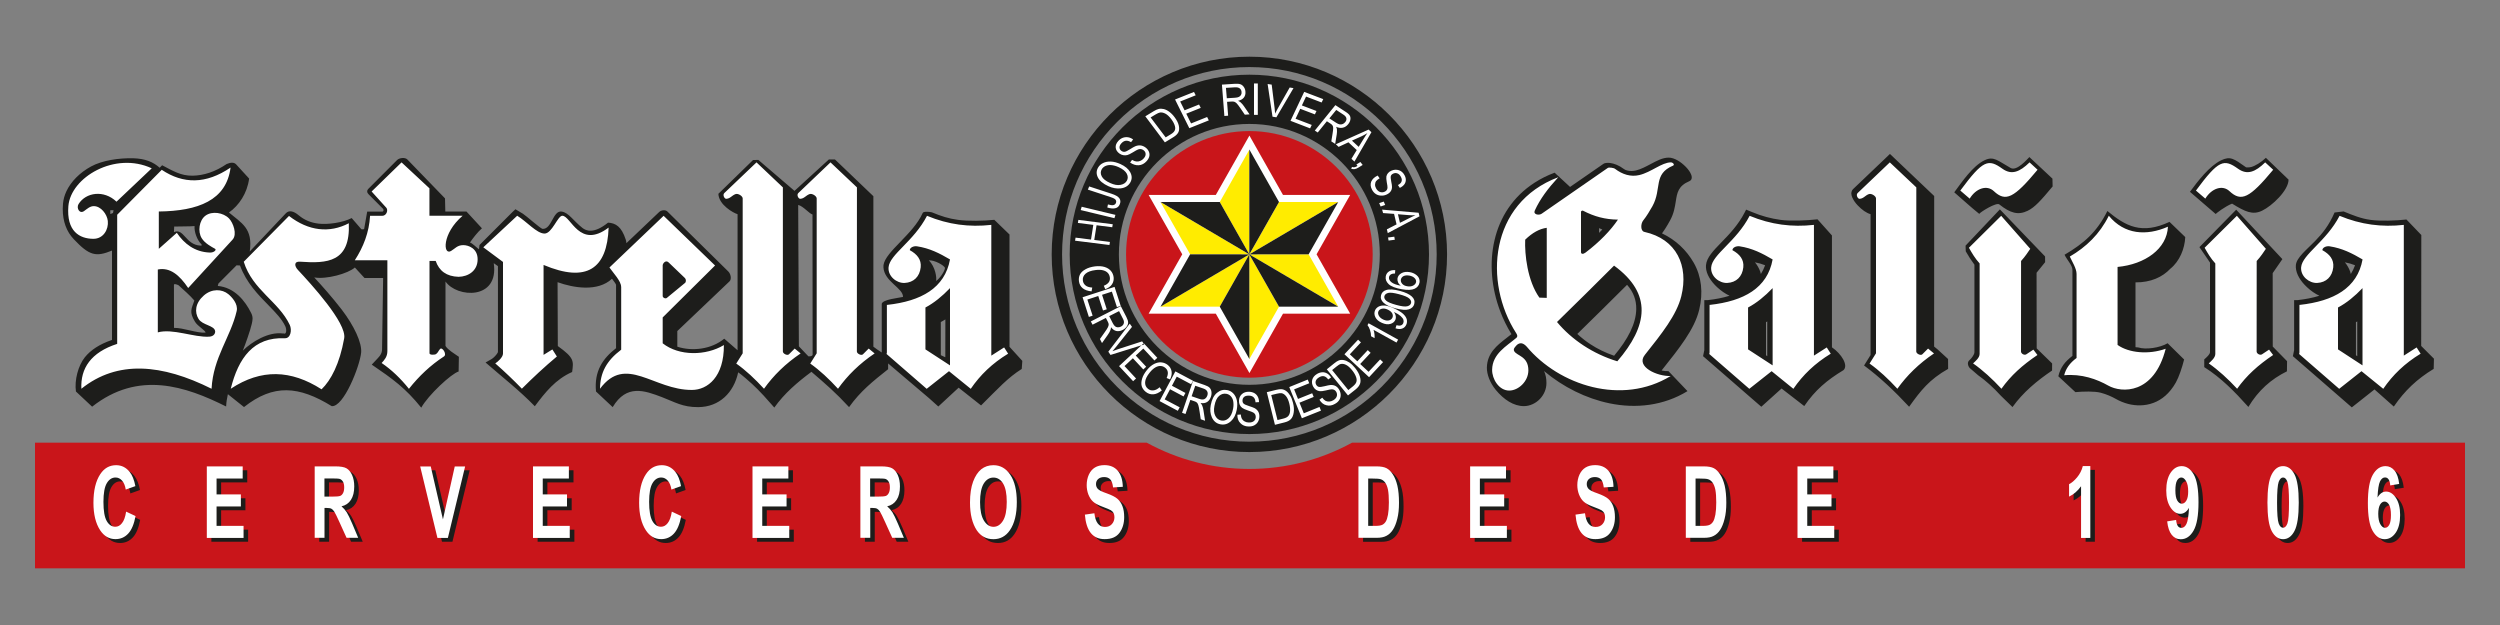
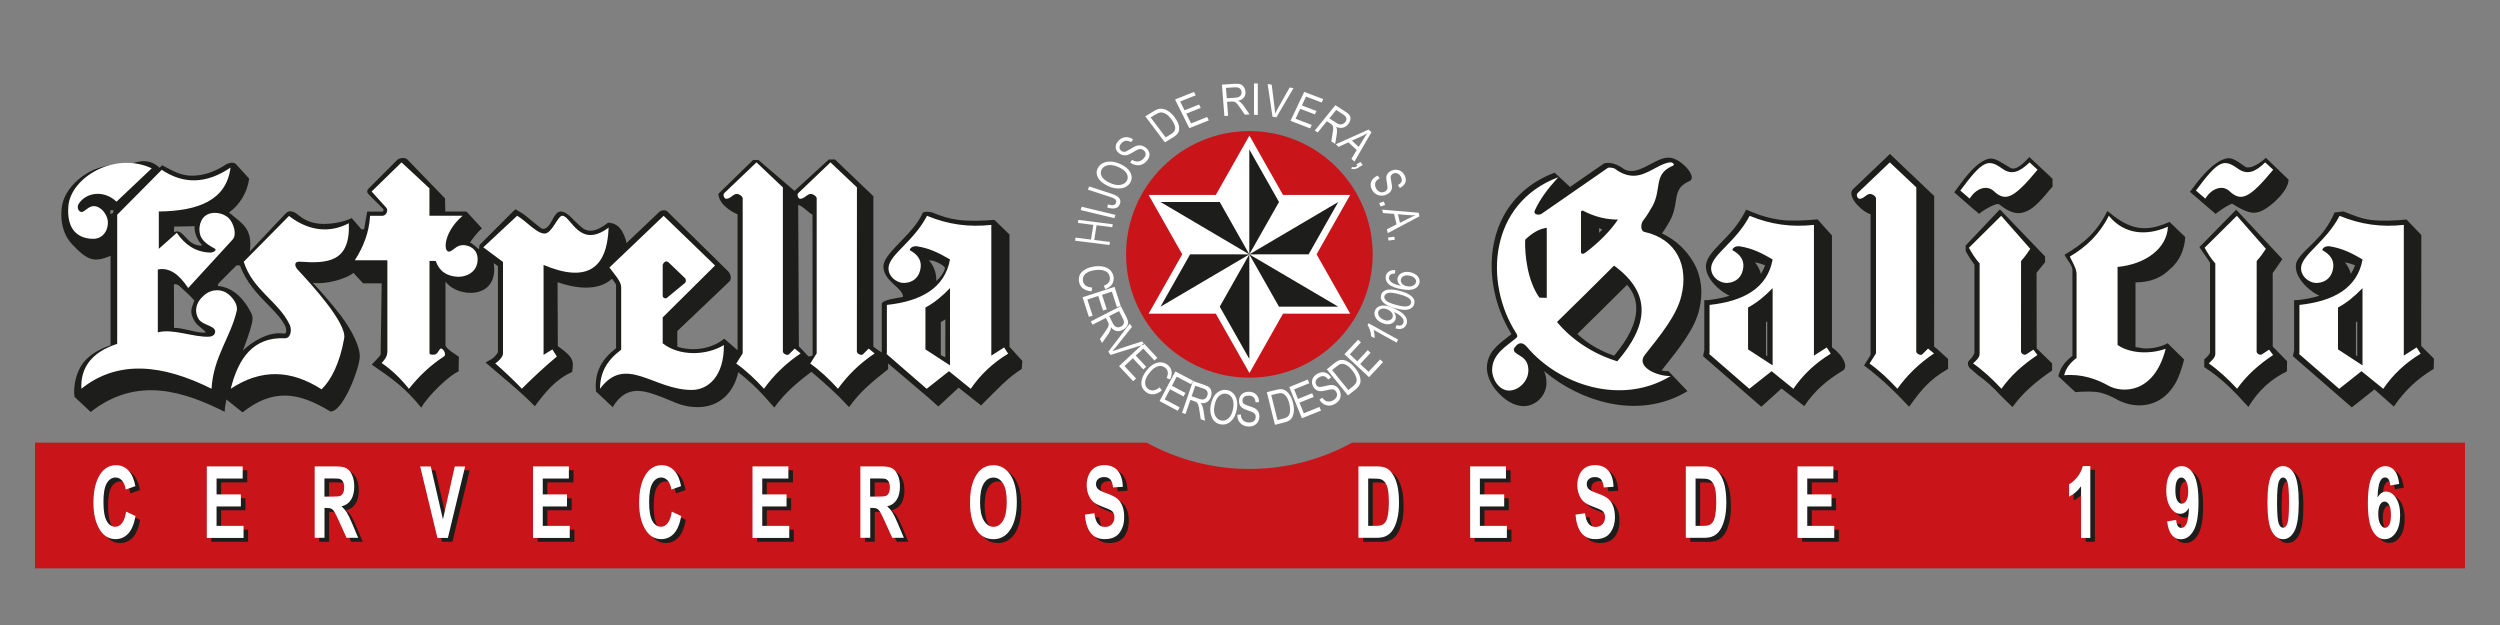
<svg xmlns="http://www.w3.org/2000/svg" id="Capa_1" x="0px" y="0px" viewBox="0 0 400 100" style="enable-background:new 0 0 400 100;" xml:space="preserve">
  <rect x="0" y="0" width="400" height="100" fill="#808080" stroke="none" />
  <style type="text/css">	.st0{fill-rule:evenodd;clip-rule:evenodd;fill:#C9151A;}	.st1{fill-rule:evenodd;clip-rule:evenodd;fill:#1D1D1B;}	.st2{fill-rule:evenodd;clip-rule:evenodd;fill:#FFFFFF;}	.st3{fill:#1D1D1B;}	.st4{fill-rule:evenodd;clip-rule:evenodd;fill:#FFEC00;}</style>
  <g>
    <path class="st0" d="M5.6,70.83h177.88c4.88,2.67,10.48,4.2,16.42,4.2c5.94,0,11.53-1.52,16.42-4.2H394.4v20.1H5.6V70.83L5.6,70.83   z" />
-     <path class="st1" d="M199.9,9.07c17.42,0,31.63,14.21,31.63,31.63c0,17.42-14.21,31.63-31.63,31.63   c-17.42,0-31.63-14.21-31.63-31.63C168.27,23.28,182.48,9.07,199.9,9.07L199.9,9.07z M199.9,19.83c11.5,0,20.87,9.38,20.87,20.87   c0,11.5-9.38,20.87-20.87,20.87c-11.5,0-20.88-9.38-20.88-20.87C179.03,29.2,188.4,19.83,199.9,19.83L199.9,19.83z M199.9,11.95   c15.83,0,28.74,12.91,28.74,28.75c0,15.83-12.91,28.75-28.74,28.75c-15.83,0-28.75-12.91-28.75-28.75   C171.15,24.87,184.07,11.95,199.9,11.95L199.9,11.95z M199.9,10.73c16.5,0,29.97,13.46,29.97,29.97c0,16.5-13.46,29.97-29.97,29.97   c-16.51,0-29.97-13.46-29.97-29.97C169.93,24.19,183.39,10.73,199.9,10.73L199.9,10.73z" />
    <path class="st0" d="M199.9,20.97c10.87,0,19.73,8.86,19.73,19.73c0,10.87-8.86,19.73-19.73,19.73c-10.87,0-19.73-8.86-19.73-19.73   C180.17,29.83,189.03,20.97,199.9,20.97L199.9,20.97z" />
    <path class="st2" d="M183.78,31.19h10.75l5.36-9.47v-0.06l5.39,9.53h10.75l-5.38,9.5l5.38,9.5h-10.75l-5.37,9.5l-5.38-9.5h-10.75   l5.38-9.5L183.78,31.19L183.78,31.19z M194.53,50.19l5.37-9.49l-0.01,0L194.53,50.19L194.53,50.19z" />
-     <path class="st3" d="M379.28,35.18c1.61,0.22,4.07,0.13,5.75-0.06l2.38,2.48l-0.02,17.75l2.04,2.04l-0.04,1.63   c-2.67,1.62-4.63,3.47-6.38,6.03l-3.09-2.74L377,64.62l-0.71,0.56l-1.67-1.45l-6.41-5.57l-1.35-1.17l0.16-0.78l0.04-0.18v-7.55   v-0.46h0.52h0.02c1.27-0.14,2.44-0.37,3.5-0.7c-0.68-0.32-1.35-0.78-1.97-1.36c-1.04-0.96-1.75-2.1-1.8-3.2   c-0.01-0.13,0-0.24,0.01-0.35c0.1-1.2,1.75-2.48,3.04-3.81c1.24-1.28,2.24-2.51,3.15-4.6l1.44-0.17   C376.48,34.44,377.74,34.97,379.28,35.18L379.28,35.18z M108.37,45.78v-1.63l0.96,0.87L108.37,45.78L108.37,45.78z M375.46,42.34   L375.46,42.34c0.33,0.49,0.56,0.99,0.67,1.5c0.27-0.43,0.5-0.9,0.68-1.4c-0.51-0.2-1.04-0.36-1.63-0.47   C375.28,42.08,375.37,42.21,375.46,42.34L375.46,42.34z M25.55,26.84l0.39-0.4c1.62,0.84,2.99,1.72,4.92,1.67   c1.7-0.04,3.53-0.59,5.41-1.87c0.71-0.3,1.22-0.27,1.53,0.08l2.06,2.25c-0.3,2.34-1.63,4.32-3.23,5.43c2,1.69,3.87,2.51,3.33,6.24   l5.77-6.11c0.5-0.53,1.21-0.4,2.08,0.33c0.93,0.78,1.99,1.18,3.14,1.32c1.43,0.18,3.88-0.14,5.32-0.89l1.55,1.79   c0.16,0.02,0.32,0.02,0.44-0.02l0.49-2.8h2.39c0.24,0,0.3-0.3,0.13-0.47l-2.29-2.3c-0.27-0.27-0.33-0.58-0.03-0.89l4.59-4.6   c0.36-0.36,1.28-0.45,1.63-0.09l6.03,6.23l0.05,2.11h3.39l2.47,2.68c-0.68,0.58-1.53,1.69-1.92,2.28c0.36,0.07,1.06,0.8,1.45,1.08   l0.08-0.69l5.31-5.31l0.44-0.41l1.2,0.72c0.47,0.28,2.83,2.4,3.14,2.42c1.49,0.08,1.64-2.96,3.04-2.77   c1.12,0.14,1.86,1.45,3.34,2.62c0.59,0.46,1.8,1,4.1-0.85c1.2,0.08,2.14,0.6,2.83,2.72c0.04,0.12,0.11,0.45,0.1,0.57l5.26-5   c0.31-0.3,0.98-0.38,1.29-0.08l9.76,9.61c0.38,0.37,0.57,1.21,0.19,1.58l-8.35,7.95v2.5c2.37,0.78,5.46,0.42,7.51-1.28l2.13,1.85   V34.27c-0.64-0.18-3-1.48-3.07-3.26l5.55-5.41l0.85-0.01l5.78,4.95l5.49-5.02l0.98-0.01l6.15,5.88l0,24.08   c0.24,0.2,1.03,0.74,1.34,0.93v-7.79c0.14-0.7,2.7-0.94,3.4-1.1c0.05-1.42-3.02-2.46-3.13-4.75c-0.01-0.13,0-0.24,0.01-0.35   c0.31-2.17,4.76-4.93,6.27-8.33c0.09-0.28,1.05-0.21,1.47-0.11c1.52,0.63,2.66,1,4.2,1.21c1.6,0.22,4.1,0.17,5.79-0.01l2.43,2.35   v17.97l2.05,2.25l-0.09,1.29c-2.24,1.41-3.75,3.1-6.51,5.84l-3.59-2.84l-3.25,3.01l-1.47-1.32l-6.56-5.57l0,0.92   c-2.42,1.92-4.43,3.51-6.25,6.07c-2.05-2.23-3.73-3.69-6.02-5.65c-2.26,1.68-4.33,3.45-5.94,5.72l-1.71-1.92   c-0.63-0.68-1.25-1.31-1.86-1.87c-0.58-0.53-1.56-1.39-2.21-1.85c-0.7,3.25-3.01,5.55-6.39,5.57c-2.52,0.02-3.78-0.83-5.81-1.6   c-2.79-1.06-5.67-2.11-7.88,1.6l-2.67-2.5c-0.31-3.25,1.07-5.27,3.21-6.93V45.58c0-0.13-0.42-0.67-0.65-0.98   c-2.28,2.13-6.15,1.47-8.71,0.55l0.04,10.22c2.65,1.9,2.53,2.38,2.29,4.15c-2.66,1.17-4.32,3.27-5.97,5.48   c-2.52-2.59-5.16-4.62-7.88-7l0.93-0.53c0.17-0.09,0.52-0.38,0.79-0.72c0.15-0.19,0.26-0.36,0.26-0.46V42.58L79,42.11   c0.87,5.93-5.91,5.56-7.72,2.93v10.31c0.36,0.62,1.42,1.23,2.14,1.74l-0.04,2.35c-1.16,0.33-4.88,3.79-5.98,5.79   c-2.53-3.15-4.59-4.62-7.92-6.89l0.83-0.88c0.22-0.24,0.45-0.48,0.59-0.73c0.14-0.24,0.23-0.52,0.23-0.85l0.17-11.4h-2.98   l-1.54-1.68c-1.1,0.98-4.57,1.93-6.5,1.59c1.13,1.22,2.86,3.15,4.4,5.15c1.95,2.55,3.27,5.32,3.1,6.91   c-0.23,2.19-2.81,8.73-4.71,8.53c-5.25-3.23-9.31-3.59-14.03,0.15l-2.58-2.06c-0.17,0.89-0.23,1.07-0.28,1.97   c-6.48-3.24-14.03-5.81-21.44,0.03l-2.59-2.43c-0.26-1.81,0.36-4.14,1.42-5.47c0.93-1.16,2.36-2.11,4.35-2.78v-14.3   c-2.59,1.06-3.62,0.82-6.11-1.81c-1.16-1.22-1.78-2.85-1.77-4.88c0-0.25,0.01-0.52,0.04-0.81c0.06-0.68,0.24-1.34,0.54-1.98   c0.74-1.58,2.16-3,3.94-3.97c1.81-0.99,4.47-1.37,6.74-1.32C23.26,25.38,24.52,25.92,25.55,26.84L25.55,26.84z M17.64,33.64   l0.01,0.61l0.43-0.17l0.09-0.45L17.64,33.64L17.64,33.64z M40.28,51.84c-0.25,1.07-1.02,3.26-1.43,4.26   c1.4-1.38,4.09-3.07,6.44-2.74c0,0,0.01-0.01,0.04-0.02c0.51,0.27,0.57-0.58,0.32-1.13c-0.56-1.18-1.56-2.2-2.58-3.25   c-1.81-1.84-3.65-3.72-4.67-6.48l-0.55-0.03l-2.9,2.91l-0.11,0.39c2.67,0.24,4.37,2.36,5.35,4.34   C40.51,50.74,40.43,51.18,40.28,51.84L40.28,51.84z M31.1,48.09c-0.71-0.85-1.78-1.75-2.52-2.44c-0.27-0.15-0.78-0.3-0.75-0.07   l0.01,6.88c1.49-0.03,3.66,0.87,5.06,0.76c-0.06-0.38-1.26-1.02-1.69-1.72C30.24,49.93,30.62,49.42,31.1,48.09L31.1,48.09z    M31.13,36.17c-0.54,0.07-2.69,0.05-3.26,0.08l-0.04,0.89c1.58-0.72,1.84,2.05,4.26,2.16c0.1,0,0.32-0.02,0.11-0.24   C31.54,38.41,31.05,37.09,31.13,36.17L31.13,36.17z M129.34,57.01c0.4,0.03,0.65-0.05,0.68-0.28l-0.02-22.41   c-0.54-0.15-1.48-1.34-2.29-1.53l0.11,22.62L129.34,57.01L129.34,57.01z M149.77,44.95c0.53-0.31,1.39-1.52,1.43-2.09   c-0.15-0.41-1.69-1.28-2.59-1.2C149.67,42.69,149.9,44.47,149.77,44.95L149.77,44.95z M150.53,51.53v5.3l0.72,0.33l0.01-6.05   C151.19,51.15,150.59,51.49,150.53,51.53L150.53,51.53z M245.55,29.22c0.96-0.62,2.02-1.16,3.19-1.59l2.47,2.28l5.36-3.71   c0.19-0.14,0.64-0.17,1.07-0.12c0.62,0.08,1.43,0.39,2.15,0.94c0.15,0.12,0.34,0.21,0.57,0.26c0.43,0.11,0.9,0.11,1.4-0.01   c0.79-0.19,1.61-0.63,2.38-1.04c0.98-0.52,1.88-1.01,2.86-1.01c0.88,0,1.94,0.66,2.75,1.5c0.41,0.42,0.7,0.85,0.85,1.25   c0.09,0.25,0.11,0.48,0.04,0.67c-0.05,0.14-0.16,0.26-0.33,0.34c-1.8,0.76-1.97,1.87-2.18,3.21c-0.15,0.93-0.3,1.96-0.93,3.1   c-0.23,0.42-0.52,0.92-0.79,1.34c-0.16,0.25-0.32,0.49-0.49,0.71c2.22,1.06,3.91,2.68,5.07,4.69c1.26,2.19,1.54,4.83,0.88,7.54   c-0.38,1.57-1.18,3.11-2.23,4.69c-1.02,1.54-2.31,3.16-3.68,4.88c-0.04,0.05-0.07,0.1-0.1,0.14c0.37,0.08,0.75,0.12,1.09,0.1   l3.05,3.2c-3.84,2.35-8.26,2.82-12.44,1.96c-3.8-0.78-7.47-2.62-10.51-5.17c0.24,0.54,0.39,1.17,0.38,1.92c0,1-0.42,1.88-1.03,2.53   c-0.67,0.71-1.61,1.15-2.55,1.16c-1.68,0.01-3.26-1.06-4.53-2.6c-0.92-1.12-1.44-2.48-1.42-3.58c0.05-2.32,1.65-3.56,3.13-4.71   c0.3-0.23,0.59-0.46,0.8-0.63c-0.72-1.17-1.33-2.41-1.81-3.69c-1.38-3.65-1.76-7.69-0.89-11.36   C239.97,34.79,242.04,31.47,245.55,29.22L245.55,29.22z M254.47,55.08c1.13,0.74,2.4,1.36,3.79,1.84c2.22-2.65,3.51-5.15,3.54-7.49   c0.02-1.41-0.44-2.7-1.47-3.86c-1.32,1.32-2.6,2.59-3.89,3.86c-1.38,1.36-2.72,2.68-4.07,4C253.01,54.03,253.71,54.58,254.47,55.08   L254.47,55.08z M255.92,37.19c0.15-0.16,0.3-0.31,0.45-0.47c-0.17-0.07-0.35-0.14-0.52-0.22v0.76   C255.87,37.24,255.89,37.22,255.92,37.19L255.92,37.19z M284.89,35.18c1.6,0.22,4.22,0.1,5.91-0.09l2.31,2.58v17.9   c1.53,1.05,2.67,2.89,1.85,3.65c-2.66,1.61-4.54,3.2-6.28,5.75l-3.63-2.81l-3.24,2.92l-1.56-1.35l-6.41-5.57l-1.35-1.17l0.16-0.78   l0.04-0.18v-7.55v-0.46h0.52h0.02c1.27-0.14,2.44-0.37,3.5-0.7c-0.68-0.32-1.35-0.78-1.98-1.36c-1.04-0.96-1.75-2.1-1.8-3.2   c-0.01-0.13,0-0.24,0.01-0.35c0.11-1.2,1.14-2.27,2.43-3.6c1.24-1.27,2.72-2.8,3.76-4.82l0.23-0.45l0.95,0.39   C281.83,34.56,283.35,34.97,284.89,35.18L284.89,35.18z M281.07,42.34L281.07,42.34c0.33,0.49,0.56,0.99,0.67,1.5   c0.27-0.43,0.5-0.9,0.68-1.4c-0.51-0.2-1.04-0.36-1.63-0.47C280.89,42.08,280.98,42.21,281.07,42.34L281.07,42.34z M282.56,51.55   v5.3l0.2,0.13v-5.55C282.7,51.48,282.63,51.51,282.56,51.55L282.56,51.55z M314.49,39.3l5.49-5.8l7.23,7.53l0.01,0.92l-1.37,1.69   l0.02,12.1l2.47,2.41l-0.01,1.14c-2.41,1.62-4.66,3.5-6.33,5.84l-1.86-1.81c-0.61-0.67-1.24-1.3-1.88-1.87   c-0.6-0.54-1.19-1.01-1.76-1.41l-1.35-1.16c-0.13-0.11-0.56-0.85-0.02-1.27c0.34-0.3,0.78-0.9,0.78-1.26V42.35   c-0.51-0.68-0.98-1.4-1.39-2.14L314.49,39.3L314.49,39.3z M328.39,28.58l0.03,1.25c-1.93,2.32-2.88,3.35-3.98,3.89   c-1.53,0.74-2.77,0.4-4.56-1.02c-0.46-0.36-3,1.2-3.2,1.52c-1.45-1.16-2.59-2.24-4-3.45c1.23-1.66,2.95-4.22,4.85-5.13   c1.47-0.71,2.1,0.07,4.18,1.24c0.99,0.55,2.66-1.43,2.99-1.75L328.39,28.58L328.39,28.58z M331.59,56.94V43.19   c0-0.76-0.9-1.63-1.26-2.43c3.13-1.84,5.19-3.66,6.85-7c2.96,2.45,5.49,3.81,9.94,1.74l2.52,2.43c-0.08,1.87-0.91,3.88-2.38,5.06   c-1.27,1.35-3.15,2.21-5.58,2.19v10.37c0.14,0.02,0.29,0.03,0.44,0.04c1.22,0.39,3.44,0.07,4.7-0.67l2.64,2.6   c-0.32,1.28-0.84,2.82-1.33,3.69c-1,1.77-2.28,2.77-3.58,3.25c-1.38,0.52-2.84,0.48-4.04,0.17c-0.69-0.18-1.37-0.46-1.97-0.8   c-0.67-0.38-1.48-0.74-2.41-0.99c-1.02-0.27-2.81-0.21-4.07-0.1l-2.73-2.54C329.69,58.74,330.38,57.88,331.59,56.94L331.59,56.94z    M296.49,30.26l5.15-4.91l0.75-0.72l1.85,1.76l4.22,4.01l1.01,0.96v0.7l-0.01,23.39l0.56,0.46l1.67,1.53l0.01,1.58   c-3.01,1.71-4.35,3.42-6.24,6.06c-2.3-2.48-4.72-4.76-7.21-6.6l1.04-1.67V34.27c-0.66-0.19-1.38-0.69-2.06-1.41   c-0.36-0.38-0.65-0.79-0.83-1.19l-0.01,0c-0.1-0.23-0.17-0.47-0.18-0.68C296.22,30.71,296.29,30.45,296.49,30.26L296.49,30.26z    M357.79,33.55l7.39,7.91l-1.55,2.24l0.01,11.75l2.29,2.34l-0.02,1.62c-2.55,1.26-4.57,3.05-6.17,5.7c-2.2-2.46-4.41-4.7-7.06-6.37   l0-1.24c0.02-0.02,0.04-0.03,0.06-0.05c0.34-0.3,0.86-0.76,0.86-1.11V42.01l-1.69-2.47L357.79,33.55L357.79,33.55z M366.17,28.74   c-0.01,1.72-2.62,4.19-4.23,4.97c-1.53,0.74-2.72,0.16-4.81-1.13c-1.15,0.46-2.56,1.56-2.62,1.66l-4.12-3.55   c1.23-1.66,3.09-4.12,4.99-5.04c1.47-0.71,2.05-0.26,3.99,1.12c0.06,0.04,0.55,0.02,0.83-0.05c0.62-0.17,1.61-0.76,2.34-1.47   L366.17,28.74L366.17,28.74z M376.95,51.55v5.3l0.21,0.13v-5.55C377.09,51.48,377.02,51.51,376.95,51.55L376.95,51.55z" />
-     <path class="st4" d="M199.89,40.7L199.89,40.7L199.89,40.7l-0.01-16.78l0.02,0.03l-4.74,8.38L199.89,40.7L199.89,40.7l-14.21-8.38   l4.74,8.37L199.89,40.7l-4.73,8.37h-9.48L199.89,40.7l4.75,8.37l-4.74,8.37L199.89,40.7L199.89,40.7z M199.89,40.7l9.49-0.01   l4.74,8.38L199.89,40.7l4.75-8.38h9.48L199.89,40.7L199.89,40.7z" />
+     <path class="st3" d="M379.28,35.18c1.61,0.22,4.07,0.13,5.75-0.06l2.38,2.48l-0.02,17.75l2.04,2.04l-0.04,1.63   c-2.67,1.62-4.63,3.47-6.38,6.03l-3.09-2.74L377,64.62l-0.71,0.56l-1.67-1.45l-6.41-5.57l-1.35-1.17l0.16-0.78l0.04-0.18v-7.55   v-0.46h0.52h0.02c1.27-0.14,2.44-0.37,3.5-0.7c-0.68-0.32-1.35-0.78-1.97-1.36c-1.04-0.96-1.75-2.1-1.8-3.2   c-0.01-0.13,0-0.24,0.01-0.35c0.1-1.2,1.75-2.48,3.04-3.81c1.24-1.28,2.24-2.51,3.15-4.6l1.44-0.17   C376.48,34.44,377.74,34.97,379.28,35.18L379.28,35.18z M108.37,45.78v-1.63l0.96,0.87L108.37,45.78L108.37,45.78z M375.46,42.34   L375.46,42.34c0.33,0.49,0.56,0.99,0.67,1.5c0.27-0.43,0.5-0.9,0.68-1.4c-0.51-0.2-1.04-0.36-1.63-0.47   C375.28,42.08,375.37,42.21,375.46,42.34L375.46,42.34z M25.55,26.84l0.39-0.4c1.62,0.84,2.99,1.72,4.92,1.67   c1.7-0.04,3.53-0.59,5.41-1.87c0.71-0.3,1.22-0.27,1.53,0.08l2.06,2.25c-0.3,2.34-1.63,4.32-3.23,5.43c2,1.69,3.87,2.51,3.33,6.24   l5.77-6.11c0.5-0.53,1.21-0.4,2.08,0.33c0.93,0.78,1.99,1.18,3.14,1.32c1.43,0.18,3.88-0.14,5.32-0.89l1.55,1.79   c0.16,0.02,0.32,0.02,0.44-0.02l0.49-2.8h2.39c0.24,0,0.3-0.3,0.13-0.47l-2.29-2.3c-0.27-0.27-0.33-0.58-0.03-0.89l4.59-4.6   c0.36-0.36,1.28-0.45,1.63-0.09l6.03,6.23l0.05,2.11h3.39l2.47,2.68c-0.68,0.58-1.53,1.69-1.92,2.28c0.36,0.07,1.06,0.8,1.45,1.08   l0.08-0.69l5.31-5.31l0.44-0.41l1.2,0.72c0.47,0.28,2.83,2.4,3.14,2.42c1.49,0.08,1.64-2.96,3.04-2.77   c1.12,0.14,1.86,1.45,3.34,2.62c0.59,0.46,1.8,1,4.1-0.85c1.2,0.08,2.14,0.6,2.83,2.72c0.04,0.12,0.11,0.45,0.1,0.57l5.26-5   c0.31-0.3,0.98-0.38,1.29-0.08l9.76,9.61c0.38,0.37,0.57,1.21,0.19,1.58l-8.35,7.95v2.5c2.37,0.78,5.46,0.42,7.51-1.28l2.13,1.85   V34.27c-0.64-0.18-3-1.48-3.07-3.26l5.55-5.41l0.85-0.01l5.78,4.95l5.49-5.02l0.98-0.01l6.15,5.88l0,24.08   c0.24,0.2,1.03,0.74,1.34,0.93v-7.79c0.14-0.7,2.7-0.94,3.4-1.1c0.05-1.42-3.02-2.46-3.13-4.75c-0.01-0.13,0-0.24,0.01-0.35   c0.31-2.17,4.76-4.93,6.27-8.33c0.09-0.28,1.05-0.21,1.47-0.11c1.52,0.63,2.66,1,4.2,1.21c1.6,0.22,4.1,0.17,5.79-0.01l2.43,2.35   v17.97l2.05,2.25l-0.09,1.29c-2.24,1.41-3.75,3.1-6.51,5.84l-3.59-2.84l-3.25,3.01l-1.47-1.32l-6.56-5.57l0,0.92   c-2.42,1.92-4.43,3.51-6.25,6.07c-2.05-2.23-3.73-3.69-6.02-5.65c-2.26,1.68-4.33,3.45-5.94,5.72l-1.71-1.92   c-0.63-0.68-1.25-1.31-1.86-1.87c-0.58-0.53-1.56-1.39-2.21-1.85c-0.7,3.25-3.01,5.55-6.39,5.57c-2.52,0.02-3.78-0.83-5.81-1.6   c-2.79-1.06-5.67-2.11-7.88,1.6l-2.67-2.5c-0.31-3.25,1.07-5.27,3.21-6.93V45.58c0-0.13-0.42-0.67-0.65-0.98   c-2.28,2.13-6.15,1.47-8.71,0.55l0.04,10.22c2.65,1.9,2.53,2.38,2.29,4.15c-2.66,1.17-4.32,3.27-5.97,5.48   c-2.52-2.59-5.16-4.62-7.88-7l0.93-0.53c0.17-0.09,0.52-0.38,0.79-0.72c0.15-0.19,0.26-0.36,0.26-0.46V42.58L79,42.11   c0.87,5.93-5.91,5.56-7.72,2.93v10.31c0.36,0.62,1.42,1.23,2.14,1.74l-0.04,2.35c-1.16,0.33-4.88,3.79-5.98,5.79   c-2.53-3.15-4.59-4.62-7.92-6.89l0.83-0.88c0.22-0.24,0.45-0.48,0.59-0.73l0.17-11.4h-2.98   l-1.54-1.68c-1.1,0.98-4.57,1.93-6.5,1.59c1.13,1.22,2.86,3.15,4.4,5.15c1.95,2.55,3.27,5.32,3.1,6.91   c-0.23,2.19-2.81,8.73-4.71,8.53c-5.25-3.23-9.31-3.59-14.03,0.15l-2.58-2.06c-0.17,0.89-0.23,1.07-0.28,1.97   c-6.48-3.24-14.03-5.81-21.44,0.03l-2.59-2.43c-0.26-1.81,0.36-4.14,1.42-5.47c0.93-1.16,2.36-2.11,4.35-2.78v-14.3   c-2.59,1.06-3.62,0.82-6.11-1.81c-1.16-1.22-1.78-2.85-1.77-4.88c0-0.25,0.01-0.52,0.04-0.81c0.06-0.68,0.24-1.34,0.54-1.98   c0.74-1.58,2.16-3,3.94-3.97c1.81-0.99,4.47-1.37,6.74-1.32C23.26,25.38,24.52,25.92,25.55,26.84L25.55,26.84z M17.64,33.64   l0.01,0.61l0.43-0.17l0.09-0.45L17.64,33.64L17.64,33.64z M40.28,51.84c-0.25,1.07-1.02,3.26-1.43,4.26   c1.4-1.38,4.09-3.07,6.44-2.74c0,0,0.01-0.01,0.04-0.02c0.51,0.27,0.57-0.58,0.32-1.13c-0.56-1.18-1.56-2.2-2.58-3.25   c-1.81-1.84-3.65-3.72-4.67-6.48l-0.55-0.03l-2.9,2.91l-0.11,0.39c2.67,0.24,4.37,2.36,5.35,4.34   C40.51,50.74,40.43,51.18,40.28,51.84L40.28,51.84z M31.1,48.09c-0.71-0.85-1.78-1.75-2.52-2.44c-0.27-0.15-0.78-0.3-0.75-0.07   l0.01,6.88c1.49-0.03,3.66,0.87,5.06,0.76c-0.06-0.38-1.26-1.02-1.69-1.72C30.24,49.93,30.62,49.42,31.1,48.09L31.1,48.09z    M31.13,36.17c-0.54,0.07-2.69,0.05-3.26,0.08l-0.04,0.89c1.58-0.72,1.84,2.05,4.26,2.16c0.1,0,0.32-0.02,0.11-0.24   C31.54,38.41,31.05,37.09,31.13,36.17L31.13,36.17z M129.34,57.01c0.4,0.03,0.65-0.05,0.68-0.28l-0.02-22.41   c-0.54-0.15-1.48-1.34-2.29-1.53l0.11,22.62L129.34,57.01L129.34,57.01z M149.77,44.95c0.53-0.31,1.39-1.52,1.43-2.09   c-0.15-0.41-1.69-1.28-2.59-1.2C149.67,42.69,149.9,44.47,149.77,44.95L149.77,44.95z M150.53,51.53v5.3l0.72,0.33l0.01-6.05   C151.19,51.15,150.59,51.49,150.53,51.53L150.53,51.53z M245.55,29.22c0.96-0.62,2.02-1.16,3.19-1.59l2.47,2.28l5.36-3.71   c0.19-0.14,0.64-0.17,1.07-0.12c0.62,0.08,1.43,0.39,2.15,0.94c0.15,0.12,0.34,0.21,0.57,0.26c0.43,0.11,0.9,0.11,1.4-0.01   c0.79-0.19,1.61-0.63,2.38-1.04c0.98-0.52,1.88-1.01,2.86-1.01c0.88,0,1.94,0.66,2.75,1.5c0.41,0.42,0.7,0.85,0.85,1.25   c0.09,0.25,0.11,0.48,0.04,0.67c-0.05,0.14-0.16,0.26-0.33,0.34c-1.8,0.76-1.97,1.87-2.18,3.21c-0.15,0.93-0.3,1.96-0.93,3.1   c-0.23,0.42-0.52,0.92-0.79,1.34c-0.16,0.25-0.32,0.49-0.49,0.71c2.22,1.06,3.91,2.68,5.07,4.69c1.26,2.19,1.54,4.83,0.88,7.54   c-0.38,1.57-1.18,3.11-2.23,4.69c-1.02,1.54-2.31,3.16-3.68,4.88c-0.04,0.05-0.07,0.1-0.1,0.14c0.37,0.08,0.75,0.12,1.09,0.1   l3.05,3.2c-3.84,2.35-8.26,2.82-12.44,1.96c-3.8-0.78-7.47-2.62-10.51-5.17c0.24,0.54,0.39,1.17,0.38,1.92c0,1-0.42,1.88-1.03,2.53   c-0.67,0.71-1.61,1.15-2.55,1.16c-1.68,0.01-3.26-1.06-4.53-2.6c-0.92-1.12-1.44-2.48-1.42-3.58c0.05-2.32,1.65-3.56,3.13-4.71   c0.3-0.23,0.59-0.46,0.8-0.63c-0.72-1.17-1.33-2.41-1.81-3.69c-1.38-3.65-1.76-7.69-0.89-11.36   C239.97,34.79,242.04,31.47,245.55,29.22L245.55,29.22z M254.47,55.08c1.13,0.74,2.4,1.36,3.79,1.84c2.22-2.65,3.51-5.15,3.54-7.49   c0.02-1.41-0.44-2.7-1.47-3.86c-1.32,1.32-2.6,2.59-3.89,3.86c-1.38,1.36-2.72,2.68-4.07,4C253.01,54.03,253.71,54.58,254.47,55.08   L254.47,55.08z M255.92,37.19c0.15-0.16,0.3-0.31,0.45-0.47c-0.17-0.07-0.35-0.14-0.52-0.22v0.76   C255.87,37.24,255.89,37.22,255.92,37.19L255.92,37.19z M284.89,35.18c1.6,0.22,4.22,0.1,5.91-0.09l2.31,2.58v17.9   c1.53,1.05,2.67,2.89,1.85,3.65c-2.66,1.61-4.54,3.2-6.28,5.75l-3.63-2.81l-3.24,2.92l-1.56-1.35l-6.41-5.57l-1.35-1.17l0.16-0.78   l0.04-0.18v-7.55v-0.46h0.52h0.02c1.27-0.14,2.44-0.37,3.5-0.7c-0.68-0.32-1.35-0.78-1.98-1.36c-1.04-0.96-1.75-2.1-1.8-3.2   c-0.01-0.13,0-0.24,0.01-0.35c0.11-1.2,1.14-2.27,2.43-3.6c1.24-1.27,2.72-2.8,3.76-4.82l0.23-0.45l0.95,0.39   C281.83,34.56,283.35,34.97,284.89,35.18L284.89,35.18z M281.07,42.34L281.07,42.34c0.33,0.49,0.56,0.99,0.67,1.5   c0.27-0.43,0.5-0.9,0.68-1.4c-0.51-0.2-1.04-0.36-1.63-0.47C280.89,42.08,280.98,42.21,281.07,42.34L281.07,42.34z M282.56,51.55   v5.3l0.2,0.13v-5.55C282.7,51.48,282.63,51.51,282.56,51.55L282.56,51.55z M314.49,39.3l5.49-5.8l7.23,7.53l0.01,0.92l-1.37,1.69   l0.02,12.1l2.47,2.41l-0.01,1.14c-2.41,1.62-4.66,3.5-6.33,5.84l-1.86-1.81c-0.61-0.67-1.24-1.3-1.88-1.87   c-0.6-0.54-1.19-1.01-1.76-1.41l-1.35-1.16c-0.13-0.11-0.56-0.85-0.02-1.27c0.34-0.3,0.78-0.9,0.78-1.26V42.35   c-0.51-0.68-0.98-1.4-1.39-2.14L314.49,39.3L314.49,39.3z M328.39,28.58l0.03,1.25c-1.93,2.32-2.88,3.35-3.98,3.89   c-1.53,0.74-2.77,0.4-4.56-1.02c-0.46-0.36-3,1.2-3.2,1.52c-1.45-1.16-2.59-2.24-4-3.45c1.23-1.66,2.95-4.22,4.85-5.13   c1.47-0.71,2.1,0.07,4.18,1.24c0.99,0.55,2.66-1.43,2.99-1.75L328.39,28.58L328.39,28.58z M331.59,56.94V43.19   c0-0.76-0.9-1.63-1.26-2.43c3.13-1.84,5.19-3.66,6.85-7c2.96,2.45,5.49,3.81,9.94,1.74l2.52,2.43c-0.08,1.87-0.91,3.88-2.38,5.06   c-1.27,1.35-3.15,2.21-5.58,2.19v10.37c0.14,0.02,0.29,0.03,0.44,0.04c1.22,0.39,3.44,0.07,4.7-0.67l2.64,2.6   c-0.32,1.28-0.84,2.82-1.33,3.69c-1,1.77-2.28,2.77-3.58,3.25c-1.38,0.52-2.84,0.48-4.04,0.17c-0.69-0.18-1.37-0.46-1.97-0.8   c-0.67-0.38-1.48-0.74-2.41-0.99c-1.02-0.27-2.81-0.21-4.07-0.1l-2.73-2.54C329.69,58.74,330.38,57.88,331.59,56.94L331.59,56.94z    M296.49,30.26l5.15-4.91l0.75-0.72l1.85,1.76l4.22,4.01l1.01,0.96v0.7l-0.01,23.39l0.56,0.46l1.67,1.53l0.01,1.58   c-3.01,1.71-4.35,3.42-6.24,6.06c-2.3-2.48-4.72-4.76-7.21-6.6l1.04-1.67V34.27c-0.66-0.19-1.38-0.69-2.06-1.41   c-0.36-0.38-0.65-0.79-0.83-1.19l-0.01,0c-0.1-0.23-0.17-0.47-0.18-0.68C296.22,30.71,296.29,30.45,296.49,30.26L296.49,30.26z    M357.79,33.55l7.39,7.91l-1.55,2.24l0.01,11.75l2.29,2.34l-0.02,1.62c-2.55,1.26-4.57,3.05-6.17,5.7c-2.2-2.46-4.41-4.7-7.06-6.37   l0-1.24c0.02-0.02,0.04-0.03,0.06-0.05c0.34-0.3,0.86-0.76,0.86-1.11V42.01l-1.69-2.47L357.79,33.55L357.79,33.55z M366.17,28.74   c-0.01,1.72-2.62,4.19-4.23,4.97c-1.53,0.74-2.72,0.16-4.81-1.13c-1.15,0.46-2.56,1.56-2.62,1.66l-4.12-3.55   c1.23-1.66,3.09-4.12,4.99-5.04c1.47-0.71,2.05-0.26,3.99,1.12c0.06,0.04,0.55,0.02,0.83-0.05c0.62-0.17,1.61-0.76,2.34-1.47   L366.17,28.74L366.17,28.74z M376.95,51.55v5.3l0.21,0.13v-5.55C377.09,51.48,377.02,51.51,376.95,51.55L376.95,51.55z" />
    <polygon class="st1" points="185.68,32.32 195.16,32.32 199.89,40.7 214.12,49.07 204.64,49.07 199.89,40.7 199.89,23.91    204.64,32.32 199.89,40.7 214.12,32.32 209.38,40.69 199.89,40.7 199.9,57.44 195.16,49.07 199.89,40.7 185.68,49.07 190.42,40.69    199.89,40.7 185.68,32.32  " />
    <path class="st2" d="M384.62,35.98c-3.53,0.39-6.86-0.03-10.29-1.45c-2.12,4.1-5.97,6.17-6.15,8.23c-0.12,1.44,1.29,2.57,2.57,2.51   c1.43-0.07,2.41-0.99,2.57-2.5c0.13-1.24-0.57-2.1-1.74-2.74c-0.01-0.41,0.61-0.71,1.16-0.62c2.02,0.31,3.58,1.11,5.27,2.1   c-0.83,4.58-4.61,6.67-10.03,7.27h-0.07v7.63l-0.05,0.23l6.41,5.57l3.57-2.82l3.48,2.82c1.51-2.21,3.44-4.08,5.98-5.62l-0.64-1   l-2.05,1.31V35.98L384.62,35.98z M18.64,32.27l5.64-5.34c-5.91-2.75-12.96,1.46-13.34,6.04c-0.33,4.05,1.8,5.23,3.99,5.24   c1.62,0.01,2.46-1.51,2.32-2.86c-0.12-1.09-1.11-2.37-2.24-2.37c-0.62,0-1.05,0.43-1.56,0.79c-0.73,0.52-1.27-0.5-0.88-1.12   C13.72,30.78,16.61,30.33,18.64,32.27L18.64,32.27z M13.02,62.2c5.78-4.64,12.9-3.96,20.83,0c0.26-5.03,3.06-8.27,4.02-12.44   c0.26-1.14-0.79-2.25-1.34-2.7c-1-0.82-2.63-0.92-3.92,0.22c-1.4,1.23-1.5,2.67-0.84,3.75c0.62,1.01,2.52,1.03,2.65,1.94   c0.05,0.32-0.16,0.86-0.97,0.9c-2.42,0.13-5.84-1.35-8.2-0.69V43.12c1.94-0.39,3.46,0.88,4.86,2.96l7.1-7.74   c0.78-0.85,0.1-2.69-0.56-3.38c-0.91-0.95-2.72-1.24-3.78-0.45c-1.01,0.75-1.26,2.53-0.6,3.6c0.51,0.83,1.59,1.39,2.13,1.69   c0.3,0.17-0.16,0.64-0.84,0.61c-2.41-0.09-4.09-1.42-5.27-3.16l-2.88,2.56v-5.97c6.28-0.08,10.81-1.77,11.48-7.03   c-3.94,2.68-7.59,2.65-11.01,0.36l-7.13,7.19v20.66C14.53,56.38,12.86,58.95,13.02,62.2L13.02,62.2z M36.92,62.2   c4.88-3.23,9.64-3.04,14.53,0.09c1.51-1.46,2.89-4.08,3.62-8.16c0.44-2.45-5.39-8.79-7.39-10.93C47.1,42.59,47,41.8,48,41.87   c4.38,0.31,8.08,0.11,7.81-6.15c-3.09,1.62-6.45,1.25-9.57-1.17L39,41.88c1.41,4.53,5.59,6.35,7.36,10.1   c0.38,0.81,0.15,2.18-0.79,2.14C40.56,53.9,38.15,57.26,36.92,62.2L36.92,62.2z M68.73,30.15l-4.48-4.17l-4.79,4.66l2.35,2.6   c0.33,0.36,0.05,1.29-0.65,1.29h-1.95c-0.15,2.68-1.08,5-2.44,7.11h5.21v14.54c0,0.9-0.47,1.41-0.92,1.9   c1.59,1.08,3.04,2.47,4.37,4.13c1.62-2.05,3.47-3.79,5.59-5.17c0.55-0.32-0.26-1.61-0.62-1.19c-0.3,0.35-0.29,0.54-0.63,0.8   c-0.17,0.13-1.05,0.19-1.05-0.13V41.75h0.99c0.55,1.59,1.72,2.48,3.66,2.54c1.55-0.03,3.06-0.96,3.05-2.81   c0-1.71-1.43-2.26-2.3-2.26c-0.96,0-1.31,0.56-1.96,0.94c-1.28,0.75-1.47-2.79,1.86-5.64h-5.31V30.15L68.73,30.15z M86.97,42.39   v14.39l1.41-0.87l0.72,1.13c-1.95,1.63-3.81,3.36-5.6,5.15c-1.36-1.4-2.78-2.75-4.26-4.05c0.33-0.19,1.24-0.96,1.24-1.57V41.91   l-3.15-2.34l5.42-5.05c1.49,0.89,3.12,2.84,4.37,2.85c1.2,0.01,2.11-2.85,2.85-2.85c1.38,0,2.75,5.42,7.41,1.89   C97.15,43.01,93.89,45.3,86.97,42.39L86.97,42.39z M99.38,45.88c0-0.89-1.24-2.19-1.87-3.08l8.67-8.27l8.23,7.95l-8.38,8.31v4.14   c2.62,2.07,6.93,2.01,9.79,0.28c0.04,5.08-2.6,7.17-5.1,7.18c-6.16,0.04-10.58-5.74-14.72-0.19c0.03-2.58,1.04-4.48,3.39-6.25   V45.88L99.38,45.88z M106.7,47.66l2.9-2.39c0.2-0.16,0.18-0.59,0-0.77l-2.63-2.52c-0.46-0.44-0.94,0.17-0.94,0.48v4.9   C106.03,47.63,106.48,47.86,106.7,47.66L106.7,47.66z M121.04,25.98l-5.15,4.91c-0.31,0.3,0.02,0.93,0.31,0.92   c0.66-0.04,0.88-0.54,1.5-0.76c0.4-0.14,1.13,0.32,1.13,0.7v24.78l-1.03,1.64c1.53,1.08,3,2.46,4.44,4.03   c1.51-2.12,3.44-4.02,5.86-5.65l-0.95-0.78l-0.92,0.92c-0.25,0.25-0.97-0.09-0.97-0.45l0-26.26L121.04,25.98L121.04,25.98z    M132.88,25.98l-5.15,4.91c-0.31,0.3,0.02,0.93,0.31,0.92c0.66-0.04,0.88-0.54,1.5-0.76c0.4-0.14,1.13,0.32,1.13,0.7v24.78   l-1.03,1.64c1.53,1.08,3,2.46,4.44,4.03c1.51-2.12,3.44-4.02,5.86-5.65l-0.95-0.78l-0.92,0.92c-0.25,0.25-0.97-0.09-0.97-0.45   l0.01-26.26L132.88,25.98L132.88,25.98z M158.61,35.98c-3.53,0.39-6.86-0.03-10.29-1.45c-2.12,4.1-5.97,6.17-6.15,8.23   c-0.13,1.44,1.29,2.57,2.57,2.51c1.43-0.07,2.41-0.99,2.57-2.5c0.13-1.24-0.57-2.1-1.74-2.74c-0.01-0.41,0.61-0.71,1.16-0.62   c2.02,0.31,3.58,1.11,5.27,2.1c-0.83,4.58-4.61,6.67-10.03,7.27h-0.07v7.63l-0.05,0.23l6.42,5.57l3.57-2.82l3.48,2.82   c1.51-2.21,3.44-4.08,5.98-5.62l-0.64-1l-2.05,1.31V35.98L158.61,35.98z M148.07,55.9V49.2c1.38-0.73,2.68-1.8,3.93-3.1v12.36   L148.07,55.9L148.07,55.9z M249.33,28.35c-11.07,4.18-11.95,16.84-6.75,24.94c0.14,0.22,0.32,0.53,0.02,0.78   c-1.57,1.33-3.81,2.53-3.86,5.07c-0.03,1.5,1.09,3.36,2.75,3.35c1.45-0.01,3.04-1.45,3.05-3.23c0-2.28-1.86-2.31-2.27-3.08   c-0.13-0.25-0.04-0.43,0.14-0.66c0.26-0.33,0.88-1.13,1.86-0.06c5.2,6.21,15.25,9.47,23.04,4.7c-2.15,0.09-5.64-1.49-4.14-3.37   c2.71-3.41,5.1-6.4,5.84-9.41c1.19-4.85-0.73-9.13-5.92-10.28c-0.63-0.14-0.6-1.32-0.16-1.85c0.49-0.6,1.08-1.58,1.46-2.26   c1.55-2.82,0.07-5.12,3.3-6.49c0.3-0.13-0.01-0.52-0.35-0.52c-1.45,0-3.13,1.57-5.05,2.03c-1.36,0.32-2.68-0.08-3.89-1   c-0.24-0.18-0.99-0.25-1.14-0.15l-10.6,7.34c-0.42,0.29-1.4,0.14-1.09-0.52C246.41,31.84,247.64,30.19,249.33,28.35L249.33,28.35z    M258.77,57.81c-3.89-1.19-7.28-3.44-9.65-6.29c3.14-3.07,6.02-5.91,9.13-9.02C264.44,47.02,263.64,52.15,258.77,57.81   L258.77,57.81z M258.87,35.14c-1.16,1.73-2.99,3.61-5.17,5.26c-0.38,0.29-0.74,0.29-0.74-0.07v-6.45c0-0.12,0.22-0.23,0.32-0.17   C255.11,34.66,256.81,35.11,258.87,35.14L258.87,35.14z M247.48,36.45v11.21l-1.18-0.04c-1.91-2.69-2.37-6.92-2.27-9.27   C245.17,37.24,246.32,36.6,247.48,36.45L247.48,36.45z M290.23,35.98c-3.53,0.39-6.86-0.03-10.29-1.45   c-2.12,4.1-5.97,6.17-6.15,8.23c-0.13,1.44,1.29,2.57,2.57,2.51c1.43-0.07,2.41-0.99,2.57-2.5c0.13-1.24-0.57-2.1-1.74-2.74   c-0.01-0.41,0.61-0.71,1.16-0.62c2.02,0.31,3.58,1.11,5.27,2.1c-0.83,4.58-4.61,6.67-10.03,7.27h-0.06v7.63l-0.05,0.23l6.41,5.57   l3.57-2.82l3.48,2.82c1.51-2.21,3.45-4.08,5.98-5.62l-0.64-1l-2.05,1.31V35.98L290.23,35.98z M279.69,55.9V49.2   c1.38-0.73,2.68-1.8,3.93-3.1v12.36L279.69,55.9L279.69,55.9z M320.19,34.53l-5.16,5.11c0.47,0.84,1,1.74,1.71,2.51v14.48   c0,0.61-0.67,1.16-1.05,1.51c1.53,1.07,3.09,2.49,4.54,4.06c1.51-2.12,3.34-3.77,5.76-5.4l-0.65-0.86l-1.13,0.75   c-0.3,0.2-0.85-0.09-0.85-0.45l0.01-14.48c0.71-0.78,1.11-1.43,1.47-1.95L320.19,34.53L320.19,34.53z M324.73,25.98l1.28,1.18   c-3.79,4.56-5.11,5.19-7,3.42c-1.11-1.04-2.85-0.46-3.86,1.2l-1.5-1.29c3.65-4.94,4.48-5.1,6.74-3.49   C321.86,28.05,323.16,27.51,324.73,25.98L324.73,25.98z M332.26,57.27c-1.08,0.79-1.74,1.71-1.99,2.77   c2.79-0.26,5.24,0.63,7.06,1.66c2.11,1.19,7.31,1.44,9.18-5.9c-2.75,0.98-5.9,0.67-7.7-0.61V42.71c4.42-0.42,7.9-2.91,8.06-6.44   c-3.43,1.51-6.97,1.28-9.46-1.75c-1.47,2.96-3.63,5-6.24,6.53c0.36,0.8,1.08,1.9,1.08,2.78V57.27L332.26,57.27z M302.37,25.98   l-5.15,4.91c-0.31,0.3,0.02,0.93,0.31,0.92c0.66-0.04,0.88-0.54,1.5-0.76c0.4-0.14,1.13,0.32,1.13,0.7v24.78l-1.03,1.64   c1.53,1.08,3,2.46,4.45,4.03c1.51-2.12,3.44-4.02,5.86-5.65l-0.95-0.78l-0.92,0.92c-0.25,0.25-0.97-0.09-0.97-0.45l0.01-26.26   L302.37,25.98L302.37,25.98z M357.9,34.53l-5.16,5.11c0.47,0.84,1,1.74,1.71,2.51v14.48c0,0.61-0.67,1.16-1.05,1.51   c1.53,1.07,3.09,2.49,4.54,4.06c1.51-2.12,3.34-3.77,5.76-5.4l-0.65-0.86l-1.13,0.75c-0.3,0.2-0.86-0.09-0.86-0.45l0.01-14.48   c0.71-0.78,1.11-1.43,1.47-1.95L357.9,34.53L357.9,34.53z M362.43,25.98l1.28,1.18c-3.79,4.56-5.11,5.19-7,3.42   c-1.11-1.04-2.85-0.46-3.86,1.2l-1.5-1.29c3.65-4.94,4.48-5.1,6.74-3.49C359.56,28.05,360.87,27.51,362.43,25.98L362.43,25.98z    M374.08,55.9V49.2c1.38-0.73,2.68-1.8,3.92-3.1v12.36L374.08,55.9L374.08,55.9z" />
    <path class="st1" d="M20.92,82.47l1.51,0.71c-0.24,1.28-0.63,2.22-1.18,2.81c-0.55,0.59-1.23,0.89-2.03,0.89   c-1.01,0-1.82-0.47-2.45-1.41c-0.72-1.09-1.08-2.56-1.08-4.4c0-1.95,0.36-3.48,1.09-4.58c0.63-0.96,1.48-1.44,2.54-1.44   c0.87,0,1.59,0.36,2.17,1.08c0.41,0.51,0.72,1.27,0.91,2.27l-1.54,0.55c-0.1-0.62-0.3-1.09-0.59-1.43c-0.29-0.33-0.64-0.5-1.04-0.5   c-0.57,0-1.04,0.3-1.4,0.91c-0.36,0.6-0.54,1.6-0.54,2.99c0,1.44,0.18,2.47,0.53,3.07c0.35,0.61,0.81,0.91,1.37,0.91   c0.41,0,0.77-0.2,1.07-0.58C20.57,83.93,20.78,83.32,20.92,82.47L20.92,82.47z M33.82,86.68V75.24h5.74v1.94h-4.18v2.54h3.89v1.92   h-3.89v3.11h4.32v1.93H33.82L33.82,86.68z M51.08,86.68V75.24h3.29c0.84,0,1.44,0.1,1.8,0.31c0.36,0.21,0.66,0.56,0.89,1.07   c0.23,0.51,0.35,1.12,0.35,1.82c0,0.89-0.17,1.61-0.53,2.16c-0.36,0.55-0.86,0.89-1.51,1.03c0.33,0.29,0.61,0.61,0.83,0.96   c0.22,0.35,0.52,0.97,0.9,1.86l0.94,2.23h-1.86l-1.13-2.49c-0.4-0.9-0.68-1.46-0.83-1.69c-0.15-0.23-0.3-0.38-0.46-0.47   c-0.16-0.09-0.42-0.13-0.78-0.13h-0.32v4.78H51.08L51.08,86.68z M52.64,80.08h1.16c0.71,0,1.16-0.04,1.35-0.11   c0.19-0.07,0.35-0.23,0.47-0.46c0.12-0.23,0.18-0.54,0.18-0.91c0-0.37-0.06-0.66-0.18-0.88c-0.12-0.22-0.28-0.37-0.49-0.45   c-0.15-0.06-0.57-0.09-1.27-0.09h-1.22V80.08L52.64,80.08z M70.72,86.68l-2.76-11.44h1.69l1.95,8.47l1.89-8.47h1.66l-2.76,11.44   H70.72L70.72,86.68z M86.02,86.68V75.24h5.74v1.94h-4.18v2.54h3.89v1.92h-3.89v3.11h4.32v1.93H86.02L86.02,86.68z M108.22,82.47   l1.51,0.71c-0.24,1.28-0.63,2.22-1.18,2.81c-0.55,0.59-1.23,0.89-2.03,0.89c-1.01,0-1.82-0.47-2.45-1.41   c-0.72-1.09-1.08-2.56-1.08-4.4c0-1.95,0.36-3.48,1.09-4.58c0.63-0.96,1.48-1.44,2.54-1.44c0.87,0,1.59,0.36,2.17,1.08   c0.42,0.51,0.72,1.27,0.91,2.27l-1.54,0.55c-0.1-0.62-0.29-1.09-0.59-1.43c-0.3-0.33-0.64-0.5-1.04-0.5c-0.57,0-1.04,0.3-1.4,0.91   c-0.36,0.6-0.54,1.6-0.54,2.99c0,1.44,0.18,2.47,0.53,3.07c0.35,0.61,0.81,0.91,1.37,0.91c0.41,0,0.77-0.2,1.07-0.58   C107.87,83.93,108.09,83.32,108.22,82.47L108.22,82.47z M121.13,86.68V75.24h5.74v1.94h-4.18v2.54h3.89v1.92h-3.89v3.11h4.32v1.93   H121.13L121.13,86.68z M138.39,86.68V75.24h3.28c0.84,0,1.44,0.1,1.8,0.31c0.36,0.21,0.66,0.56,0.89,1.07   c0.23,0.51,0.35,1.12,0.35,1.82c0,0.89-0.18,1.61-0.53,2.16c-0.35,0.55-0.86,0.89-1.51,1.03c0.33,0.29,0.61,0.61,0.83,0.96   c0.22,0.35,0.52,0.97,0.9,1.86l0.94,2.23h-1.86l-1.13-2.49c-0.41-0.9-0.68-1.46-0.83-1.69c-0.14-0.23-0.3-0.38-0.46-0.47   c-0.16-0.09-0.42-0.13-0.78-0.13h-0.32v4.78H138.39L138.39,86.68z M139.95,80.08h1.16c0.71,0,1.16-0.04,1.35-0.11   c0.19-0.07,0.35-0.23,0.47-0.46c0.12-0.23,0.18-0.54,0.18-0.91c0-0.37-0.06-0.66-0.18-0.88c-0.12-0.22-0.28-0.37-0.49-0.45   c-0.15-0.06-0.57-0.09-1.27-0.09h-1.22V80.08L139.95,80.08z M155.93,81.03c0-1.36,0.16-2.49,0.5-3.37c0.33-0.88,0.77-1.54,1.3-1.97   c0.54-0.43,1.19-0.65,1.95-0.65c1.11,0,2.01,0.51,2.7,1.54c0.7,1.03,1.04,2.49,1.04,4.38c0,1.91-0.37,3.41-1.11,4.49   c-0.65,0.95-1.52,1.43-2.64,1.43c-1.12,0-2-0.47-2.65-1.41C156.3,84.39,155.93,82.91,155.93,81.03L155.93,81.03z M157.54,80.95   c0,1.32,0.21,2.3,0.62,2.96c0.41,0.66,0.92,0.99,1.53,0.99c0.61,0,1.12-0.33,1.52-0.98c0.4-0.65,0.6-1.65,0.6-3.01   c0-1.33-0.19-2.31-0.59-2.94c-0.39-0.63-0.9-0.95-1.54-0.95c-0.64,0-1.15,0.32-1.55,0.96C157.74,78.62,157.54,79.61,157.54,80.95   L157.54,80.95z M174.32,82.96l1.52-0.22c0.17,1.46,0.73,2.2,1.69,2.2c0.47,0,0.84-0.15,1.11-0.45c0.27-0.3,0.41-0.67,0.41-1.11   c0-0.26-0.05-0.48-0.14-0.66c-0.09-0.18-0.24-0.33-0.43-0.45c-0.19-0.12-0.66-0.31-1.4-0.59c-0.67-0.25-1.15-0.51-1.46-0.8   c-0.31-0.29-0.56-0.66-0.74-1.13c-0.18-0.47-0.27-0.97-0.27-1.5c0-0.62,0.12-1.19,0.35-1.69c0.24-0.5,0.56-0.88,0.97-1.13   c0.41-0.25,0.92-0.38,1.53-0.38c0.91,0,1.62,0.3,2.13,0.9c0.51,0.6,0.78,1.46,0.81,2.57l-1.56,0.1c-0.07-0.61-0.22-1.04-0.45-1.29   c-0.23-0.24-0.55-0.36-0.97-0.36c-0.42,0-0.74,0.11-0.97,0.32c-0.23,0.21-0.34,0.48-0.34,0.8c0,0.31,0.1,0.57,0.31,0.78   c0.2,0.22,0.68,0.45,1.42,0.7c0.79,0.28,1.35,0.57,1.7,0.87c0.35,0.3,0.62,0.7,0.8,1.18c0.18,0.48,0.27,1.07,0.27,1.75   c0,0.99-0.25,1.83-0.75,2.5c-0.5,0.68-1.29,1.01-2.36,1.01C175.58,86.88,174.53,85.58,174.32,82.96L174.32,82.96z M218.09,75.24   h2.85c0.72,0,1.26,0.1,1.63,0.29c0.36,0.19,0.7,0.52,1.01,0.99c0.31,0.46,0.55,1.06,0.73,1.8c0.18,0.74,0.26,1.66,0.26,2.76   c0,0.99-0.09,1.85-0.28,2.58c-0.19,0.73-0.42,1.31-0.7,1.74c-0.28,0.43-0.62,0.75-1.02,0.96c-0.4,0.22-0.92,0.33-1.55,0.33h-2.93   V75.24L218.09,75.24z M219.64,77.18v7.58h1.17c0.5,0,0.87-0.06,1.09-0.17c0.23-0.12,0.41-0.29,0.55-0.52   c0.15-0.23,0.27-0.6,0.36-1.1c0.09-0.5,0.14-1.16,0.14-1.97c0-0.85-0.05-1.52-0.15-2.01c-0.1-0.49-0.24-0.87-0.45-1.15   c-0.2-0.28-0.45-0.47-0.74-0.55c-0.22-0.07-0.64-0.1-1.27-0.1H219.64L219.64,77.18z M235.95,86.68V75.24h5.74v1.94h-4.18v2.54h3.89   v1.92h-3.89v3.11h4.32v1.93H235.95L235.95,86.68z M252.82,82.96l1.52-0.22c0.17,1.46,0.74,2.2,1.69,2.2c0.47,0,0.84-0.15,1.11-0.45   c0.27-0.3,0.41-0.67,0.41-1.11c0-0.26-0.04-0.48-0.14-0.66c-0.09-0.18-0.24-0.33-0.43-0.45c-0.19-0.12-0.66-0.31-1.4-0.59   c-0.67-0.25-1.15-0.51-1.46-0.8c-0.31-0.29-0.56-0.66-0.74-1.13c-0.18-0.47-0.27-0.97-0.27-1.5c0-0.62,0.12-1.19,0.35-1.69   c0.23-0.5,0.56-0.88,0.97-1.13c0.41-0.25,0.92-0.38,1.53-0.38c0.91,0,1.62,0.3,2.13,0.9c0.51,0.6,0.78,1.46,0.81,2.57l-1.56,0.1   c-0.07-0.61-0.22-1.04-0.45-1.29c-0.23-0.24-0.55-0.36-0.97-0.36c-0.42,0-0.74,0.11-0.97,0.32c-0.23,0.21-0.34,0.48-0.34,0.8   c0,0.31,0.1,0.57,0.31,0.78c0.2,0.22,0.68,0.45,1.42,0.7c0.78,0.28,1.35,0.57,1.7,0.87c0.35,0.3,0.62,0.7,0.8,1.18   c0.18,0.48,0.28,1.07,0.28,1.75c0,0.99-0.25,1.83-0.75,2.5c-0.5,0.68-1.29,1.01-2.36,1.01C254.09,86.88,253.03,85.58,252.82,82.96   L252.82,82.96z M270.46,75.24h2.85c0.72,0,1.26,0.1,1.63,0.29c0.37,0.19,0.7,0.52,1.01,0.99c0.31,0.46,0.55,1.06,0.73,1.8   c0.17,0.74,0.26,1.66,0.26,2.76c0,0.99-0.09,1.85-0.28,2.58c-0.18,0.73-0.42,1.31-0.7,1.74c-0.28,0.43-0.62,0.75-1.03,0.96   c-0.4,0.22-0.92,0.33-1.55,0.33h-2.93V75.24L270.46,75.24z M272.02,77.18v7.58h1.17c0.5,0,0.86-0.06,1.09-0.17   c0.23-0.12,0.41-0.29,0.55-0.52c0.15-0.23,0.26-0.6,0.36-1.1c0.09-0.5,0.14-1.16,0.14-1.97c0-0.85-0.05-1.52-0.15-2.01   c-0.1-0.49-0.25-0.87-0.45-1.15c-0.2-0.28-0.45-0.47-0.74-0.55c-0.22-0.07-0.64-0.1-1.27-0.1H272.02L272.02,77.18z M288.33,86.68   V75.24h5.74v1.94h-4.18v2.54h3.88v1.92h-3.88v3.11h4.32v1.93H288.33L288.33,86.68z M335.18,86.68h-1.48v-8.27   c-0.55,0.76-1.19,1.31-1.92,1.66v-1.99c0.41-0.2,0.84-0.57,1.28-1.09c0.44-0.52,0.75-1.13,0.92-1.81h1.2V86.68L335.18,86.68z    M347.48,84.03l1.43-0.23c0.07,0.85,0.35,1.27,0.84,1.27c0.33,0,0.6-0.21,0.81-0.63c0.21-0.42,0.35-1.28,0.41-2.58   c-0.18,0.32-0.39,0.56-0.63,0.72c-0.23,0.16-0.49,0.24-0.77,0.24c-0.59,0-1.11-0.34-1.56-1.02c-0.45-0.68-0.68-1.59-0.68-2.72   c0-1.21,0.24-2.15,0.72-2.85c0.48-0.69,1.06-1.04,1.76-1.04c0.78,0,1.42,0.45,1.93,1.34c0.51,0.89,0.76,2.37,0.76,4.43   c0,2.1-0.26,3.61-0.79,4.54c-0.53,0.92-1.21,1.38-2.05,1.38c-0.59,0-1.07-0.23-1.44-0.7C347.83,85.72,347.59,85,347.48,84.03   L347.48,84.03z M350.84,79.24c0-0.72-0.11-1.27-0.33-1.65c-0.22-0.38-0.48-0.58-0.76-0.58c-0.27,0-0.5,0.16-0.69,0.48   c-0.18,0.32-0.27,0.84-0.27,1.58c0,0.74,0.1,1.28,0.3,1.62c0.2,0.34,0.44,0.51,0.73,0.51c0.28,0,0.52-0.16,0.72-0.49   C350.74,80.39,350.84,79.9,350.84,79.24L350.84,79.24z M366.02,75.19c0.75,0,1.36,0.44,1.82,1.3c0.46,0.87,0.7,2.38,0.7,4.55   c0,2.16-0.23,3.67-0.7,4.54c-0.46,0.87-1.07,1.3-1.81,1.3c-0.75,0-1.36-0.43-1.82-1.29c-0.46-0.86-0.69-2.38-0.69-4.57   c0-2.15,0.23-3.66,0.69-4.52C364.67,75.63,365.28,75.19,366.02,75.19L366.02,75.19z M366.02,77.01c-0.29,0-0.52,0.23-0.7,0.7   c-0.17,0.47-0.26,1.58-0.26,3.32c0,1.75,0.09,2.86,0.26,3.32c0.17,0.47,0.4,0.7,0.7,0.7c0.29,0,0.53-0.23,0.7-0.7   c0.17-0.47,0.26-1.57,0.26-3.32c0-1.75-0.08-2.86-0.26-3.32C366.55,77.24,366.32,77.01,366.02,77.01L366.02,77.01z M384.6,78.04   l-1.43,0.23c-0.07-0.85-0.35-1.28-0.84-1.28c-0.32,0-0.59,0.21-0.8,0.64c-0.21,0.43-0.34,1.29-0.4,2.58   c0.18-0.32,0.39-0.57,0.62-0.72c0.23-0.16,0.48-0.24,0.75-0.24c0.6,0,1.13,0.34,1.58,1.02c0.45,0.68,0.67,1.59,0.67,2.73   c0,1.21-0.24,2.15-0.71,2.84c-0.48,0.68-1.06,1.03-1.77,1.03c-0.77,0-1.41-0.45-1.92-1.34c-0.51-0.89-0.76-2.37-0.76-4.44   c0-2.1,0.26-3.6,0.79-4.53c0.53-0.92,1.2-1.38,2.03-1.38c0.57,0,1.05,0.24,1.45,0.71C384.25,76.37,384.49,77.08,384.6,78.04   L384.6,78.04z M381.25,82.83c0,0.72,0.11,1.28,0.33,1.66c0.22,0.38,0.47,0.58,0.75,0.58c0.27,0,0.5-0.16,0.69-0.48   c0.18-0.32,0.27-0.84,0.27-1.56c0-0.75-0.1-1.3-0.29-1.64c-0.2-0.34-0.44-0.52-0.73-0.52c-0.28,0-0.52,0.17-0.72,0.49   C381.35,81.69,381.25,82.18,381.25,82.83L381.25,82.83z" />
    <path class="st2" d="M20.18,81.86l1.51,0.71c-0.24,1.28-0.63,2.22-1.18,2.81c-0.55,0.59-1.23,0.88-2.03,0.88   c-1.01,0-1.82-0.47-2.45-1.41c-0.72-1.09-1.08-2.56-1.08-4.4c0-1.95,0.36-3.48,1.09-4.58c0.63-0.96,1.47-1.44,2.54-1.44   c0.87,0,1.59,0.36,2.17,1.08c0.41,0.51,0.72,1.27,0.91,2.27l-1.54,0.55c-0.1-0.62-0.29-1.09-0.59-1.43   c-0.29-0.33-0.64-0.5-1.04-0.5c-0.57,0-1.04,0.3-1.4,0.91c-0.36,0.6-0.54,1.6-0.54,2.99c0,1.44,0.18,2.47,0.53,3.07   c0.35,0.61,0.81,0.91,1.37,0.91c0.41,0,0.77-0.19,1.07-0.58C19.83,83.32,20.05,82.7,20.18,81.86L20.18,81.86z M33.09,86.07V74.62   h5.74v1.94h-4.18v2.54h3.89v1.93h-3.89v3.11h4.32v1.93H33.09L33.09,86.07z M50.35,86.07V74.62h3.29c0.84,0,1.44,0.1,1.8,0.31   c0.36,0.21,0.66,0.56,0.89,1.07c0.23,0.51,0.35,1.12,0.35,1.82c0,0.9-0.18,1.62-0.53,2.16c-0.36,0.55-0.86,0.89-1.51,1.03   c0.33,0.29,0.61,0.61,0.83,0.95c0.22,0.35,0.52,0.97,0.9,1.86l0.94,2.23h-1.86l-1.13-2.49c-0.41-0.9-0.68-1.46-0.83-1.69   c-0.15-0.23-0.3-0.38-0.46-0.47c-0.16-0.09-0.43-0.13-0.79-0.13h-0.32v4.78H50.35L50.35,86.07z M51.91,79.46h1.16   c0.71,0,1.16-0.04,1.35-0.11c0.19-0.07,0.35-0.23,0.47-0.46c0.12-0.23,0.18-0.53,0.18-0.91c0-0.36-0.06-0.66-0.18-0.88   c-0.12-0.22-0.28-0.37-0.49-0.46c-0.15-0.06-0.57-0.09-1.27-0.09h-1.22V79.46L51.91,79.46z M69.99,86.07l-2.76-11.44h1.69   l1.95,8.47l1.89-8.47h1.66l-2.76,11.44H69.99L69.99,86.07z M85.28,86.07V74.62h5.74v1.94h-4.18v2.54h3.88v1.93h-3.88v3.11h4.32   v1.93H85.28L85.28,86.07z M107.49,81.86l1.51,0.71c-0.24,1.28-0.63,2.22-1.18,2.81c-0.55,0.59-1.23,0.88-2.03,0.88   c-1.01,0-1.83-0.47-2.45-1.41c-0.72-1.09-1.08-2.56-1.08-4.4c0-1.95,0.36-3.48,1.09-4.58c0.63-0.96,1.47-1.44,2.54-1.44   c0.87,0,1.59,0.36,2.17,1.08c0.41,0.51,0.72,1.27,0.91,2.27l-1.54,0.55c-0.1-0.62-0.29-1.09-0.59-1.43   c-0.29-0.33-0.64-0.5-1.04-0.5c-0.57,0-1.04,0.3-1.4,0.91c-0.36,0.6-0.54,1.6-0.54,2.99c0,1.44,0.18,2.47,0.53,3.07   c0.35,0.61,0.81,0.91,1.37,0.91c0.41,0,0.77-0.19,1.07-0.58C107.14,83.32,107.36,82.7,107.49,81.86L107.49,81.86z M120.4,86.07   V74.62h5.74v1.94h-4.18v2.54h3.89v1.93h-3.89v3.11h4.32v1.93H120.4L120.4,86.07z M137.66,86.07V74.62h3.29   c0.84,0,1.44,0.1,1.8,0.31c0.36,0.21,0.66,0.56,0.89,1.07c0.23,0.51,0.35,1.12,0.35,1.82c0,0.9-0.17,1.62-0.53,2.16   c-0.36,0.55-0.86,0.89-1.51,1.03c0.33,0.29,0.61,0.61,0.83,0.95c0.22,0.35,0.52,0.97,0.9,1.86l0.94,2.23h-1.86l-1.13-2.49   c-0.41-0.9-0.68-1.46-0.83-1.69c-0.15-0.23-0.3-0.38-0.46-0.47c-0.16-0.09-0.42-0.13-0.78-0.13h-0.32v4.78H137.66L137.66,86.07z    M139.22,79.46h1.16c0.71,0,1.16-0.04,1.35-0.11c0.19-0.07,0.35-0.23,0.47-0.46c0.12-0.23,0.18-0.53,0.18-0.91   c0-0.36-0.06-0.66-0.18-0.88c-0.12-0.22-0.28-0.37-0.49-0.46c-0.15-0.06-0.57-0.09-1.27-0.09h-1.22V79.46L139.22,79.46z    M155.2,80.42c0-1.36,0.17-2.49,0.5-3.37c0.33-0.88,0.77-1.54,1.3-1.97c0.54-0.43,1.19-0.65,1.95-0.65c1.11,0,2.01,0.51,2.7,1.54   c0.69,1.03,1.04,2.49,1.04,4.38c0,1.91-0.37,3.41-1.11,4.49c-0.65,0.95-1.53,1.43-2.64,1.43c-1.12,0-2-0.47-2.65-1.41   C155.57,83.77,155.2,82.29,155.2,80.42L155.2,80.42z M156.81,80.34c0,1.32,0.21,2.3,0.62,2.96c0.41,0.66,0.92,0.99,1.53,0.99   c0.61,0,1.12-0.33,1.52-0.98c0.4-0.65,0.6-1.65,0.6-3.01c0-1.33-0.2-2.31-0.59-2.94c-0.39-0.63-0.91-0.95-1.54-0.95   c-0.63,0-1.15,0.32-1.55,0.96C157.01,78,156.81,79,156.81,80.34L156.81,80.34z M173.58,82.34l1.52-0.22   c0.17,1.46,0.73,2.19,1.69,2.19c0.47,0,0.84-0.15,1.11-0.45c0.27-0.3,0.41-0.67,0.41-1.11c0-0.26-0.05-0.48-0.14-0.66   c-0.09-0.18-0.24-0.33-0.43-0.45c-0.19-0.12-0.66-0.31-1.4-0.59c-0.66-0.25-1.15-0.51-1.46-0.8c-0.31-0.28-0.55-0.66-0.74-1.13   c-0.18-0.47-0.27-0.97-0.27-1.5c0-0.62,0.12-1.19,0.35-1.69c0.23-0.5,0.56-0.88,0.97-1.13c0.41-0.25,0.92-0.38,1.52-0.38   c0.91,0,1.62,0.3,2.13,0.9c0.51,0.6,0.78,1.45,0.81,2.57l-1.56,0.1c-0.07-0.62-0.22-1.04-0.45-1.29c-0.23-0.24-0.55-0.37-0.97-0.37   c-0.42,0-0.74,0.11-0.97,0.32c-0.23,0.21-0.34,0.48-0.34,0.8c0,0.31,0.1,0.57,0.31,0.79c0.21,0.21,0.68,0.45,1.42,0.7   c0.79,0.28,1.35,0.57,1.7,0.87c0.35,0.3,0.62,0.7,0.8,1.18c0.19,0.48,0.28,1.07,0.28,1.75c0,0.99-0.25,1.83-0.75,2.51   c-0.51,0.68-1.29,1.01-2.37,1.01C174.85,86.27,173.79,84.96,173.58,82.34L173.58,82.34z M217.36,74.62h2.85   c0.72,0,1.27,0.1,1.63,0.29c0.37,0.19,0.71,0.52,1.01,0.99c0.31,0.46,0.55,1.06,0.73,1.8c0.17,0.74,0.26,1.66,0.26,2.75   c0,0.99-0.09,1.85-0.28,2.58c-0.18,0.73-0.42,1.31-0.7,1.74c-0.28,0.43-0.62,0.75-1.03,0.96c-0.4,0.22-0.92,0.32-1.55,0.32h-2.93   V74.62L217.36,74.62z M218.91,76.56v7.58h1.17c0.5,0,0.86-0.06,1.09-0.17c0.23-0.12,0.41-0.29,0.55-0.52   c0.15-0.23,0.26-0.6,0.36-1.1c0.09-0.5,0.14-1.16,0.14-1.97c0-0.85-0.05-1.52-0.14-2.01c-0.1-0.49-0.25-0.87-0.45-1.15   c-0.21-0.28-0.45-0.47-0.74-0.55c-0.22-0.07-0.64-0.1-1.27-0.1H218.91L218.91,76.56z M235.22,86.07V74.62h5.74v1.94h-4.18v2.54   h3.89v1.93h-3.89v3.11h4.32v1.93H235.22L235.22,86.07z M252.08,82.34l1.52-0.22c0.17,1.46,0.73,2.19,1.69,2.19   c0.47,0,0.84-0.15,1.11-0.45c0.27-0.3,0.41-0.67,0.41-1.11c0-0.26-0.05-0.48-0.14-0.66c-0.09-0.18-0.24-0.33-0.43-0.45   c-0.19-0.12-0.66-0.31-1.4-0.59c-0.67-0.25-1.15-0.51-1.46-0.8c-0.31-0.28-0.55-0.66-0.74-1.13c-0.18-0.47-0.27-0.97-0.27-1.5   c0-0.62,0.12-1.19,0.35-1.69c0.23-0.5,0.56-0.88,0.97-1.13c0.41-0.25,0.92-0.38,1.53-0.38c0.91,0,1.62,0.3,2.13,0.9   c0.51,0.6,0.78,1.45,0.81,2.57l-1.56,0.1c-0.07-0.62-0.22-1.04-0.44-1.29c-0.23-0.24-0.55-0.37-0.97-0.37   c-0.42,0-0.74,0.11-0.97,0.32c-0.23,0.21-0.34,0.48-0.34,0.8c0,0.31,0.1,0.57,0.31,0.79c0.21,0.21,0.68,0.45,1.42,0.7   c0.78,0.28,1.35,0.57,1.7,0.87c0.35,0.3,0.62,0.7,0.8,1.18c0.18,0.48,0.28,1.07,0.28,1.75c0,0.99-0.25,1.83-0.76,2.51   c-0.5,0.68-1.29,1.01-2.36,1.01C253.35,86.27,252.3,84.96,252.08,82.34L252.08,82.34z M269.73,74.62h2.85   c0.72,0,1.26,0.1,1.63,0.29c0.37,0.19,0.7,0.52,1.01,0.99c0.31,0.46,0.55,1.06,0.73,1.8c0.17,0.74,0.26,1.66,0.26,2.75   c0,0.99-0.09,1.85-0.28,2.58c-0.18,0.73-0.42,1.31-0.7,1.74c-0.28,0.43-0.62,0.75-1.02,0.96c-0.4,0.22-0.91,0.32-1.55,0.32h-2.93   V74.62L269.73,74.62z M271.29,76.56v7.58h1.17c0.5,0,0.87-0.06,1.09-0.17c0.23-0.12,0.41-0.29,0.55-0.52   c0.15-0.23,0.26-0.6,0.36-1.1c0.09-0.5,0.14-1.16,0.14-1.97c0-0.85-0.05-1.52-0.14-2.01c-0.1-0.49-0.25-0.87-0.45-1.15   c-0.2-0.28-0.45-0.47-0.74-0.55c-0.22-0.07-0.64-0.1-1.27-0.1H271.29L271.29,76.56z M287.6,86.07V74.62h5.74v1.94h-4.18v2.54h3.88   v1.93h-3.88v3.11h4.32v1.93H287.6L287.6,86.07z M334.45,86.07h-1.48V77.8c-0.55,0.76-1.19,1.31-1.92,1.66v-1.99   c0.41-0.2,0.84-0.57,1.28-1.09c0.44-0.53,0.75-1.13,0.92-1.81h1.2V86.07L334.45,86.07z M346.75,83.42l1.43-0.23   c0.07,0.85,0.35,1.27,0.84,1.27c0.33,0,0.6-0.21,0.81-0.63c0.21-0.42,0.35-1.28,0.41-2.58c-0.18,0.32-0.39,0.56-0.63,0.72   c-0.23,0.16-0.49,0.24-0.77,0.24c-0.59,0-1.11-0.34-1.56-1.02c-0.45-0.68-0.68-1.59-0.68-2.72c0-1.21,0.24-2.15,0.71-2.85   c0.48-0.69,1.06-1.04,1.76-1.04c0.78,0,1.42,0.45,1.93,1.34c0.51,0.89,0.76,2.37,0.76,4.44c0,2.1-0.26,3.61-0.79,4.54   c-0.53,0.92-1.21,1.38-2.05,1.38c-0.58,0-1.06-0.23-1.44-0.7C347.1,85.1,346.85,84.39,346.75,83.42L346.75,83.42z M350.11,78.63   c0-0.72-0.11-1.27-0.34-1.65c-0.22-0.39-0.48-0.58-0.76-0.58c-0.27,0-0.5,0.16-0.68,0.48c-0.18,0.32-0.27,0.84-0.27,1.58   c0,0.74,0.1,1.28,0.3,1.62c0.2,0.34,0.44,0.51,0.73,0.51c0.28,0,0.52-0.16,0.72-0.49C350.01,79.78,350.11,79.28,350.11,78.63   L350.11,78.63z M365.29,74.58c0.75,0,1.36,0.43,1.82,1.3c0.46,0.87,0.69,2.38,0.69,4.55c0,2.16-0.23,3.67-0.69,4.54   c-0.46,0.87-1.07,1.3-1.81,1.3c-0.75,0-1.36-0.43-1.82-1.29c-0.46-0.86-0.69-2.39-0.69-4.57c0-2.15,0.23-3.66,0.69-4.52   C363.94,75.01,364.54,74.58,365.29,74.58L365.29,74.58z M365.29,76.4c-0.29,0-0.52,0.23-0.7,0.7c-0.17,0.47-0.26,1.58-0.26,3.32   c0,1.75,0.09,2.86,0.26,3.32c0.17,0.47,0.41,0.7,0.7,0.7c0.29,0,0.53-0.24,0.7-0.7c0.17-0.47,0.25-1.57,0.25-3.32   c0-1.75-0.09-2.86-0.25-3.32C365.82,76.63,365.59,76.4,365.29,76.4L365.29,76.4z M383.87,77.43l-1.43,0.24   c-0.07-0.86-0.35-1.28-0.84-1.28c-0.32,0-0.59,0.21-0.8,0.64c-0.21,0.43-0.34,1.29-0.4,2.58c0.18-0.32,0.39-0.56,0.62-0.72   c0.23-0.16,0.48-0.24,0.75-0.24c0.61,0,1.13,0.34,1.58,1.02c0.45,0.69,0.67,1.59,0.67,2.73c0,1.21-0.24,2.16-0.71,2.84   c-0.48,0.69-1.06,1.03-1.77,1.03c-0.77,0-1.41-0.44-1.92-1.34c-0.51-0.89-0.76-2.37-0.76-4.44c0-2.1,0.26-3.6,0.79-4.53   c0.53-0.92,1.21-1.38,2.03-1.38c0.57,0,1.05,0.24,1.44,0.71C383.51,75.75,383.76,76.47,383.87,77.43L383.87,77.43z M380.52,82.21   c0,0.72,0.11,1.28,0.33,1.66c0.22,0.38,0.47,0.58,0.75,0.58c0.27,0,0.5-0.16,0.68-0.48c0.18-0.32,0.27-0.84,0.27-1.56   c0-0.75-0.1-1.29-0.29-1.64c-0.2-0.34-0.44-0.52-0.73-0.52c-0.28,0-0.52,0.16-0.72,0.49C380.62,81.07,380.52,81.56,380.52,82.21   L380.52,82.21z" />
    <path class="st2" d="M177.59,38.71l-0.08,0.49l-5.5-0.69l0.08-0.49l2.47,0.31l0.37-2.35l-2.47-0.31l0.08-0.49l5.5,0.7l-0.08,0.48   l-2.51-0.32l-0.37,2.35L177.59,38.71L177.59,38.71z M174.76,46.01l-0.11,0.61c-0.61-0.06-1.09-0.23-1.43-0.51   c-0.34-0.29-0.53-0.66-0.59-1.12c-0.05-0.41,0.01-0.76,0.17-1.08c0.16-0.31,0.45-0.59,0.87-0.82c0.41-0.24,0.92-0.39,1.52-0.47   c0.59-0.07,1.1-0.04,1.53,0.09c0.43,0.13,0.77,0.34,1.02,0.63c0.25,0.29,0.39,0.63,0.44,1.01c0.05,0.42-0.04,0.8-0.26,1.14   c-0.23,0.34-0.59,0.6-1.08,0.78l-0.23-0.55c0.72-0.29,1.04-0.72,0.97-1.31c-0.04-0.29-0.14-0.54-0.32-0.73   c-0.18-0.2-0.43-0.34-0.76-0.43c-0.33-0.09-0.74-0.1-1.22-0.04c-0.73,0.09-1.27,0.29-1.6,0.59c-0.33,0.3-0.48,0.67-0.42,1.1   c0.04,0.32,0.18,0.57,0.44,0.78C173.93,45.87,174.29,45.98,174.76,46.01L174.76,46.01z M173.21,47.56l5.12-1.66l0.98,3.04l-0.6,0.2   l-0.81-2.48l-1.57,0.51l0.75,2.32l-0.6,0.19l-0.76-2.32l-1.74,0.57l0.84,2.58l-0.6,0.2L173.21,47.56L173.21,47.56z M174.53,51.43   l4.8-2.45l0.89,1.74c0.19,0.37,0.28,0.66,0.28,0.88c0,0.22-0.08,0.44-0.23,0.65c-0.15,0.22-0.36,0.4-0.64,0.54   c-0.36,0.18-0.7,0.24-1.02,0.17c-0.32-0.07-0.6-0.28-0.85-0.61c-0.01,0.19-0.04,0.35-0.09,0.47c-0.1,0.25-0.24,0.49-0.4,0.72   l-0.95,1.35l-0.33-0.65l0.73-1.03c0.29-0.4,0.47-0.69,0.55-0.86c0.08-0.17,0.12-0.32,0.12-0.44c0-0.12-0.05-0.27-0.14-0.44   l-0.31-0.6l-2.13,1.08L174.53,51.43L174.53,51.43z M177.47,50.58l0.57,1.12c0.12,0.24,0.25,0.41,0.37,0.51   c0.12,0.1,0.27,0.15,0.43,0.16c0.16,0.01,0.33-0.03,0.5-0.11c0.24-0.12,0.4-0.29,0.46-0.5c0.07-0.21,0.03-0.46-0.12-0.74   l-0.63-1.24L177.47,50.58L177.47,50.58z M177.33,56.27l3.43-4.49l0.36,0.52l-2.54,3.19c-0.2,0.25-0.4,0.48-0.59,0.7   c0.28-0.11,0.57-0.22,0.86-0.31l3.89-1.26l0.34,0.49l-5.4,1.68L177.33,56.27L177.33,56.27z M179.05,58.58l3.94-3.67l2.18,2.34   l-0.46,0.43l-1.78-1.91l-1.21,1.12l1.67,1.79l-0.46,0.43l-1.67-1.79l-1.34,1.25l1.85,1.99l-0.47,0.43L179.05,58.58L179.05,58.58z    M185.54,61.96l0.35,0.51c-0.48,0.39-0.94,0.6-1.38,0.62c-0.44,0.03-0.84-0.11-1.2-0.4c-0.32-0.26-0.53-0.56-0.63-0.89   c-0.1-0.34-0.08-0.74,0.05-1.19c0.13-0.46,0.39-0.92,0.77-1.39c0.37-0.46,0.76-0.79,1.16-0.99c0.4-0.2,0.79-0.29,1.17-0.25   c0.38,0.04,0.72,0.18,1.02,0.42c0.33,0.27,0.53,0.6,0.6,1c0.07,0.4-0.01,0.84-0.24,1.31l-0.55-0.23c0.32-0.71,0.25-1.24-0.21-1.62   c-0.23-0.19-0.47-0.29-0.74-0.3c-0.26-0.02-0.54,0.05-0.84,0.22c-0.3,0.17-0.6,0.44-0.91,0.82c-0.46,0.57-0.71,1.08-0.74,1.53   c-0.03,0.45,0.12,0.81,0.46,1.08c0.25,0.2,0.53,0.29,0.85,0.25C184.85,62.44,185.19,62.27,185.54,61.96L185.54,61.96z    M185.53,64.17l2.53-4.75l2.82,1.5l-0.3,0.56l-2.3-1.22l-0.77,1.46l2.16,1.15l-0.3,0.56l-2.16-1.15l-0.86,1.62l2.4,1.27l-0.3,0.56   L185.53,64.17L185.53,64.17z M189.13,66.05l1.75-5.09l1.85,0.64c0.39,0.13,0.66,0.28,0.81,0.44c0.15,0.16,0.25,0.37,0.29,0.63   c0.04,0.26,0.01,0.54-0.09,0.83c-0.13,0.38-0.34,0.66-0.62,0.83c-0.28,0.17-0.63,0.22-1.03,0.15c0.12,0.15,0.21,0.28,0.26,0.4   c0.1,0.25,0.17,0.52,0.21,0.8l0.25,1.64l-0.69-0.24l-0.19-1.25c-0.07-0.49-0.14-0.82-0.2-1.01c-0.06-0.18-0.13-0.31-0.22-0.4   c-0.08-0.08-0.22-0.16-0.41-0.22l-0.64-0.22l-0.78,2.26L189.13,66.05L189.13,66.05z M190.66,63.4l1.19,0.41   c0.26,0.09,0.47,0.13,0.62,0.11c0.16-0.01,0.3-0.08,0.42-0.19c0.12-0.11,0.22-0.25,0.28-0.43c0.09-0.26,0.08-0.49-0.02-0.68   c-0.1-0.2-0.3-0.35-0.59-0.45l-1.32-0.45L190.66,63.4L190.66,63.4z M193.72,64.81c0.17-0.9,0.51-1.56,1-1.96   c0.49-0.41,1.03-0.55,1.62-0.44c0.38,0.07,0.71,0.25,0.98,0.53c0.27,0.28,0.46,0.64,0.57,1.09c0.1,0.45,0.1,0.96-0.01,1.53   c-0.15,0.78-0.45,1.39-0.91,1.81c-0.5,0.47-1.06,0.64-1.7,0.52c-0.64-0.12-1.1-0.5-1.38-1.14   C193.64,66.17,193.58,65.53,193.72,64.81L193.72,64.81z M194.31,64.94c-0.13,0.65-0.08,1.18,0.14,1.6   c0.22,0.42,0.53,0.66,0.94,0.74c0.42,0.08,0.81-0.03,1.16-0.34c0.36-0.31,0.6-0.82,0.74-1.52c0.09-0.45,0.09-0.87,0.02-1.26   c-0.06-0.3-0.19-0.55-0.38-0.76c-0.19-0.21-0.43-0.34-0.7-0.39c-0.43-0.08-0.82,0.03-1.17,0.33   C194.7,63.65,194.45,64.18,194.31,64.94L194.31,64.94z M197.98,66.36l0.55-0.04c0.02,0.3,0.08,0.53,0.18,0.7   c0.1,0.17,0.24,0.31,0.43,0.41c0.19,0.11,0.41,0.16,0.65,0.17c0.35,0.01,0.62-0.06,0.82-0.22c0.2-0.16,0.3-0.38,0.31-0.65   c0-0.16-0.03-0.3-0.09-0.42c-0.06-0.12-0.17-0.22-0.3-0.3c-0.14-0.08-0.44-0.2-0.9-0.35c-0.41-0.14-0.7-0.27-0.88-0.4   c-0.17-0.13-0.3-0.29-0.39-0.49c-0.09-0.2-0.13-0.41-0.12-0.66c0.01-0.44,0.17-0.79,0.46-1.05c0.29-0.27,0.68-0.39,1.15-0.38   c0.33,0.01,0.61,0.09,0.85,0.22c0.24,0.14,0.42,0.33,0.55,0.58c0.13,0.25,0.19,0.54,0.19,0.86l-0.56,0.03   c-0.02-0.35-0.11-0.61-0.29-0.79c-0.17-0.17-0.42-0.27-0.75-0.28c-0.33-0.01-0.59,0.05-0.76,0.19c-0.18,0.14-0.27,0.33-0.28,0.57   c-0.01,0.22,0.05,0.39,0.17,0.51c0.12,0.12,0.4,0.25,0.85,0.39c0.43,0.14,0.73,0.25,0.91,0.34c0.27,0.15,0.46,0.34,0.59,0.56   c0.13,0.23,0.19,0.5,0.18,0.81c-0.01,0.31-0.09,0.59-0.24,0.84c-0.15,0.25-0.36,0.43-0.61,0.56c-0.25,0.12-0.55,0.18-0.9,0.17   c-0.55-0.02-0.97-0.2-1.29-0.54C198.12,67.37,197.97,66.92,197.98,66.36L197.98,66.36z M203.99,67.97l-1.3-5.22l1.48-0.37   c0.37-0.09,0.65-0.13,0.86-0.11c0.27,0.02,0.52,0.12,0.76,0.29c0.24,0.18,0.45,0.42,0.64,0.73c0.19,0.31,0.34,0.7,0.45,1.16   c0.15,0.59,0.19,1.12,0.11,1.57c-0.07,0.46-0.22,0.8-0.45,1.04c-0.23,0.24-0.56,0.41-1,0.52L203.99,67.97L203.99,67.97z    M204.4,67.21l0.91-0.23c0.37-0.09,0.63-0.22,0.79-0.39c0.16-0.17,0.26-0.4,0.3-0.69c0.05-0.39,0.01-0.83-0.11-1.32   c-0.13-0.53-0.31-0.93-0.53-1.2c-0.22-0.27-0.45-0.42-0.71-0.47c-0.17-0.03-0.42,0-0.75,0.08l-0.9,0.22L204.4,67.21L204.4,67.21z    M208.3,66.92l-2.02-4.99l2.96-1.2l0.24,0.59l-2.42,0.98l0.62,1.53l2.27-0.91l0.24,0.59l-2.27,0.92l0.69,1.7l2.51-1.02l0.24,0.59   L208.3,66.92L208.3,66.92z M211.11,63.96l0.45-0.33c0.17,0.24,0.35,0.41,0.52,0.5c0.17,0.09,0.37,0.13,0.59,0.12   c0.22-0.01,0.43-0.08,0.64-0.2c0.3-0.18,0.49-0.38,0.57-0.63c0.08-0.24,0.05-0.48-0.08-0.72c-0.08-0.14-0.18-0.24-0.3-0.31   c-0.12-0.07-0.26-0.1-0.42-0.1c-0.16,0-0.48,0.06-0.95,0.18c-0.42,0.1-0.74,0.14-0.95,0.12c-0.22-0.02-0.41-0.09-0.6-0.21   c-0.18-0.12-0.33-0.28-0.45-0.49c-0.22-0.38-0.27-0.76-0.17-1.14c0.11-0.38,0.37-0.69,0.78-0.93c0.28-0.16,0.56-0.25,0.84-0.26   c0.28-0.01,0.53,0.06,0.77,0.2c0.24,0.14,0.44,0.35,0.62,0.63l-0.46,0.33c-0.2-0.29-0.42-0.46-0.66-0.52   c-0.24-0.06-0.5,0-0.78,0.16c-0.29,0.17-0.47,0.36-0.54,0.57c-0.08,0.22-0.05,0.42,0.06,0.63c0.11,0.19,0.25,0.3,0.42,0.34   c0.17,0.04,0.48,0,0.93-0.11c0.44-0.11,0.75-0.18,0.95-0.19c0.3-0.02,0.57,0.04,0.8,0.16c0.23,0.13,0.42,0.32,0.58,0.59   c0.15,0.27,0.23,0.55,0.24,0.84c0,0.29-0.07,0.56-0.22,0.8c-0.15,0.24-0.37,0.45-0.68,0.62c-0.47,0.28-0.93,0.35-1.38,0.23   C211.77,64.74,211.4,64.44,211.11,63.96L211.11,63.96z M215.68,63.27l-3.39-4.18l1.19-0.96c0.29-0.24,0.54-0.39,0.73-0.46   c0.25-0.1,0.52-0.11,0.82-0.05c0.29,0.06,0.58,0.19,0.88,0.39c0.3,0.2,0.6,0.49,0.9,0.86c0.38,0.47,0.64,0.93,0.77,1.38   c0.13,0.44,0.14,0.82,0.03,1.14c-0.11,0.31-0.34,0.61-0.69,0.9L215.68,63.27L215.68,63.27z M215.73,62.41l0.73-0.59   c0.29-0.24,0.48-0.47,0.55-0.69c0.08-0.22,0.07-0.47-0.02-0.75c-0.12-0.37-0.34-0.76-0.66-1.15c-0.34-0.42-0.67-0.71-0.98-0.86   c-0.31-0.15-0.59-0.19-0.84-0.13c-0.17,0.04-0.38,0.17-0.65,0.39l-0.72,0.58L215.73,62.41L215.73,62.41z M219.05,60.35l-3.94-3.67   l2.18-2.33l0.46,0.43l-1.78,1.91l1.2,1.12l1.67-1.79l0.46,0.43l-1.67,1.79l1.34,1.25l1.85-1.98l0.47,0.43L219.05,60.35   L219.05,60.35z M223.7,54.34l-0.26,0.47l-3.68-2.04c0.07,0.18,0.12,0.4,0.15,0.66c0.03,0.26,0.04,0.48,0.02,0.68l-0.56-0.31   c-0.01-0.35-0.06-0.68-0.17-1c-0.11-0.32-0.24-0.58-0.4-0.77l0.17-0.31L223.7,54.34L223.7,54.34z M223.28,52.53l0.16-0.5   c0.55,0.16,0.91,0.05,1.08-0.32c0.07-0.17,0.08-0.34,0.03-0.53c-0.05-0.18-0.2-0.39-0.45-0.61c-0.25-0.22-0.56-0.42-0.95-0.59   l-0.12-0.05c0.15,0.19,0.25,0.4,0.29,0.63c0.04,0.23,0.02,0.43-0.06,0.61c-0.15,0.33-0.42,0.55-0.81,0.66   c-0.39,0.11-0.84,0.05-1.34-0.17c-0.52-0.23-0.87-0.53-1.05-0.91c-0.19-0.38-0.2-0.75-0.05-1.1c0.11-0.25,0.3-0.45,0.56-0.59   c0.26-0.14,0.58-0.2,0.96-0.18c0.37,0.02,0.86,0.17,1.47,0.44c0.68,0.3,1.17,0.6,1.49,0.89c0.32,0.3,0.51,0.59,0.59,0.88   c0.07,0.3,0.05,0.58-0.07,0.85c-0.14,0.31-0.35,0.52-0.66,0.63C224.06,52.68,223.7,52.67,223.28,52.53L223.28,52.53z M222.02,49.53   c-0.35-0.16-0.66-0.2-0.93-0.13c-0.27,0.07-0.45,0.2-0.54,0.41c-0.1,0.21-0.07,0.45,0.07,0.71c0.14,0.26,0.39,0.47,0.75,0.63   c0.32,0.14,0.62,0.18,0.88,0.11c0.26-0.07,0.44-0.22,0.54-0.44c0.1-0.22,0.08-0.45-0.04-0.69   C222.61,49.89,222.37,49.69,222.02,49.53L222.02,49.53z M223.26,49.33c-0.87-0.23-1.5-0.53-1.89-0.89   c-0.39-0.36-0.52-0.76-0.4-1.22c0.11-0.41,0.38-0.68,0.81-0.81c0.51-0.17,1.26-0.12,2.22,0.14c0.87,0.23,1.5,0.53,1.88,0.88   c0.39,0.35,0.52,0.76,0.4,1.22c-0.11,0.41-0.4,0.69-0.86,0.84C224.96,49.64,224.24,49.59,223.26,49.33L223.26,49.33z M223.41,48.79   c0.84,0.23,1.43,0.3,1.76,0.21c0.33-0.09,0.53-0.25,0.6-0.51c0.06-0.24-0.03-0.48-0.28-0.72c-0.25-0.24-0.79-0.47-1.63-0.69   c-0.85-0.23-1.44-0.3-1.76-0.21c-0.33,0.09-0.53,0.26-0.6,0.52c-0.06,0.24,0.03,0.47,0.28,0.71   C222.03,48.33,222.57,48.56,223.41,48.79L223.41,48.79z M223.24,43.22l-0.04,0.54c-0.28,0-0.49,0.04-0.62,0.12   c-0.19,0.11-0.31,0.27-0.34,0.47c-0.05,0.31,0.1,0.59,0.45,0.85c0.3,0.22,0.78,0.39,1.43,0.51c-0.21-0.16-0.36-0.35-0.44-0.56   c-0.09-0.21-0.11-0.42-0.08-0.62c0.06-0.34,0.27-0.62,0.63-0.82c0.36-0.2,0.8-0.26,1.32-0.17c0.36,0.06,0.67,0.18,0.93,0.36   c0.27,0.18,0.45,0.38,0.55,0.61c0.1,0.23,0.13,0.46,0.09,0.71c-0.08,0.44-0.34,0.77-0.78,0.98c-0.45,0.21-1.13,0.24-2.05,0.08   c-1.03-0.18-1.73-0.46-2.11-0.82c-0.38-0.37-0.54-0.78-0.46-1.24c0.06-0.33,0.22-0.59,0.49-0.77   C222.45,43.27,222.8,43.19,223.24,43.22L223.24,43.22z M225.14,45.8c0.38,0.07,0.71,0.03,0.97-0.11c0.26-0.14,0.42-0.33,0.46-0.57   c0.04-0.21-0.04-0.42-0.23-0.62c-0.19-0.2-0.48-0.34-0.86-0.41c-0.38-0.06-0.68-0.03-0.92,0.09c-0.24,0.13-0.37,0.31-0.42,0.55   c-0.04,0.23,0.02,0.45,0.2,0.66C224.52,45.61,224.79,45.74,225.14,45.8L225.14,45.8z M178.31,34.91l-5.4-1.3l0.16-0.53l5.4,1.3   L178.31,34.91L178.31,34.91z M177.17,33.2l0.1-0.49c0.41,0.12,0.71,0.15,0.89,0.1c0.19-0.05,0.32-0.16,0.39-0.34   c0.05-0.12,0.06-0.24,0.02-0.36c-0.04-0.12-0.11-0.21-0.21-0.28c-0.14-0.1-0.36-0.2-0.68-0.3l-3.62-1.19l0.21-0.51l3.58,1.17   c0.64,0.21,1.06,0.45,1.25,0.73c0.19,0.28,0.21,0.59,0.07,0.94c-0.14,0.34-0.36,0.55-0.66,0.63   C178.16,33.41,177.72,33.37,177.17,33.2L177.17,33.2z M177.34,29.79c-0.85-0.39-1.41-0.86-1.68-1.4c-0.27-0.54-0.26-1.07,0.03-1.57   c0.18-0.32,0.45-0.57,0.81-0.74c0.35-0.17,0.77-0.25,1.25-0.23c0.48,0.02,0.98,0.16,1.52,0.4c0.74,0.34,1.26,0.76,1.55,1.28   c0.32,0.57,0.33,1.12,0.03,1.66c-0.31,0.54-0.82,0.86-1.53,0.95C178.68,30.21,178.02,30.1,177.34,29.79L177.34,29.79z    M177.64,29.29c0.62,0.28,1.16,0.38,1.64,0.29c0.48-0.09,0.81-0.31,1.01-0.65c0.2-0.36,0.2-0.73,0-1.13   c-0.21-0.4-0.64-0.75-1.3-1.05c-0.43-0.2-0.85-0.31-1.25-0.34c-0.31-0.02-0.6,0.03-0.87,0.15c-0.26,0.12-0.46,0.3-0.59,0.52   c-0.21,0.37-0.21,0.75,0,1.14C176.47,28.61,176.93,28.97,177.64,29.29L177.64,29.29z M180.82,26.01l0.31-0.43   c0.26,0.15,0.49,0.24,0.69,0.26c0.2,0.02,0.4-0.01,0.61-0.09c0.21-0.08,0.39-0.21,0.55-0.39c0.23-0.25,0.34-0.5,0.32-0.74   c-0.01-0.24-0.13-0.44-0.35-0.6c-0.13-0.09-0.26-0.15-0.41-0.17c-0.14-0.02-0.29,0-0.44,0.06c-0.15,0.06-0.44,0.21-0.85,0.47   c-0.37,0.23-0.67,0.37-0.88,0.43c-0.22,0.05-0.43,0.06-0.65,0.02c-0.22-0.04-0.43-0.13-0.62-0.27c-0.35-0.26-0.55-0.57-0.59-0.93   c-0.04-0.37,0.1-0.72,0.41-1.07c0.21-0.24,0.45-0.41,0.72-0.51c0.27-0.1,0.54-0.13,0.83-0.09c0.29,0.04,0.56,0.16,0.83,0.35   l-0.33,0.44c-0.3-0.18-0.58-0.26-0.84-0.23c-0.25,0.03-0.49,0.17-0.7,0.4c-0.22,0.24-0.32,0.47-0.31,0.68   c0.01,0.21,0.1,0.39,0.29,0.53c0.18,0.13,0.35,0.18,0.53,0.16c0.18-0.02,0.46-0.16,0.86-0.41c0.38-0.24,0.67-0.41,0.85-0.48   c0.29-0.12,0.57-0.16,0.84-0.13c0.27,0.03,0.53,0.14,0.78,0.32c0.25,0.18,0.43,0.4,0.54,0.65c0.11,0.25,0.14,0.51,0.08,0.77   c-0.06,0.26-0.2,0.51-0.43,0.77c-0.36,0.4-0.77,0.62-1.25,0.66C181.75,26.47,181.28,26.33,180.82,26.01L180.82,26.01z    M186.38,22.78l-3.13-4.17l1.31-0.8c0.33-0.2,0.59-0.32,0.8-0.37c0.27-0.07,0.55-0.06,0.85,0.01c0.3,0.08,0.59,0.22,0.88,0.44   c0.29,0.21,0.58,0.5,0.85,0.87c0.35,0.47,0.58,0.92,0.67,1.34c0.09,0.42,0.07,0.78-0.07,1.06c-0.14,0.28-0.4,0.54-0.79,0.78   L186.38,22.78L186.38,22.78z M186.51,21.98l0.81-0.49c0.33-0.2,0.54-0.4,0.63-0.6c0.1-0.2,0.11-0.43,0.04-0.7   c-0.09-0.35-0.29-0.73-0.58-1.12c-0.32-0.42-0.63-0.72-0.94-0.88c-0.31-0.16-0.59-0.23-0.86-0.19c-0.18,0.03-0.41,0.13-0.71,0.31   l-0.8,0.48L186.51,21.98L186.51,21.98z M190.29,20.51l-2.28-4.59l3.03-1.21l0.27,0.54l-2.48,0.99l0.7,1.41l2.32-0.93l0.27,0.54   l-2.32,0.93l0.77,1.56l2.57-1.03l0.27,0.54L190.29,20.51L190.29,20.51z M195.9,18.56l-0.39-5.02l2.03-0.13   c0.43-0.03,0.74,0,0.95,0.08c0.21,0.08,0.39,0.23,0.53,0.44c0.15,0.21,0.23,0.46,0.25,0.75c0.03,0.38-0.06,0.69-0.26,0.94   c-0.2,0.25-0.51,0.42-0.92,0.51c0.18,0.08,0.31,0.17,0.41,0.25c0.2,0.18,0.37,0.38,0.53,0.61l0.9,1.31l-0.76,0.05l-0.69-1.01   c-0.27-0.39-0.47-0.66-0.6-0.79c-0.13-0.13-0.26-0.22-0.37-0.26c-0.12-0.04-0.28-0.06-0.48-0.04l-0.7,0.04l0.17,2.22L195.9,18.56   L195.9,18.56z M196.29,15.72l1.3-0.08c0.28-0.02,0.5-0.06,0.64-0.14c0.14-0.07,0.25-0.17,0.33-0.31c0.08-0.14,0.11-0.29,0.09-0.47   c-0.02-0.25-0.12-0.45-0.3-0.58c-0.17-0.13-0.43-0.19-0.75-0.17l-1.45,0.09L196.29,15.72L196.29,15.72z M200.64,18.38v-5.03h0.61   v5.03H200.64L200.64,18.38z M203.6,18.67l-0.78-5.23l0.65,0.1l0.47,3.78c0.04,0.29,0.06,0.58,0.08,0.85   c0.12-0.26,0.26-0.52,0.4-0.77l1.93-3.4l0.61,0.1l-2.74,4.67L203.6,18.67L203.6,18.67z M206.48,19.33l2.19-4.63l3.05,1.16   l-0.26,0.54l-2.49-0.95l-0.67,1.42l2.34,0.89l-0.26,0.54l-2.34-0.89L207.29,19l2.59,0.99l-0.26,0.55L206.48,19.33L206.48,19.33z    M210.37,20.89l3.29-4.07l1.64,1.07c0.35,0.22,0.57,0.43,0.67,0.61c0.1,0.18,0.13,0.4,0.09,0.64c-0.04,0.25-0.15,0.48-0.34,0.72   c-0.25,0.31-0.54,0.5-0.87,0.57c-0.33,0.07-0.69,0.03-1.07-0.14c0.08,0.16,0.12,0.31,0.13,0.43c0.02,0.25,0.01,0.51-0.03,0.77   l-0.25,1.53l-0.62-0.4l0.19-1.17c0.08-0.46,0.11-0.77,0.11-0.95c0-0.18-0.04-0.32-0.1-0.42c-0.06-0.1-0.17-0.2-0.34-0.31   l-0.57-0.37l-1.46,1.8L210.37,20.89L210.37,20.89z M212.7,18.94l1.06,0.69c0.23,0.15,0.42,0.24,0.59,0.27   c0.16,0.03,0.32,0.01,0.47-0.05c0.16-0.06,0.29-0.16,0.41-0.31c0.17-0.2,0.23-0.41,0.19-0.62c-0.04-0.2-0.19-0.39-0.45-0.56   l-1.17-0.77L212.7,18.94L212.7,18.94z M213.73,23.08l5.25-2.35l0.45,0.42l-2.72,4.71l-0.48-0.45l0.85-1.4l-1.33-1.24l-1.57,0.73   L213.73,23.08L213.73,23.08z M216.31,22.5l1.08,1l0.78-1.27c0.24-0.39,0.44-0.7,0.61-0.93c-0.3,0.19-0.61,0.35-0.94,0.51   L216.31,22.5L216.31,22.5z M217.02,26.32l0.64-0.4l0.37,0.47l-0.64,0.4c-0.25,0.16-0.47,0.24-0.66,0.27   c-0.19,0.02-0.37,0-0.55-0.08l0.15-0.27c0.12,0.05,0.24,0.07,0.37,0.05c0.13-0.02,0.3-0.09,0.5-0.21L217.02,26.32L217.02,26.32z    M220.43,28.09l0.31,0.44c-0.26,0.15-0.45,0.3-0.56,0.45c-0.11,0.15-0.16,0.33-0.17,0.54c-0.01,0.2,0.05,0.41,0.16,0.61   c0.16,0.29,0.36,0.48,0.61,0.58c0.25,0.09,0.5,0.08,0.75-0.03c0.15-0.06,0.26-0.15,0.34-0.26c0.08-0.11,0.12-0.24,0.13-0.38   c0.01-0.15-0.03-0.45-0.12-0.9c-0.07-0.4-0.09-0.7-0.06-0.9c0.04-0.2,0.12-0.38,0.26-0.54c0.13-0.16,0.31-0.29,0.54-0.39   c0.41-0.18,0.8-0.2,1.19-0.08c0.39,0.12,0.69,0.39,0.91,0.79c0.15,0.28,0.22,0.54,0.21,0.8c-0.01,0.26-0.1,0.5-0.26,0.71   c-0.17,0.21-0.4,0.39-0.7,0.53l-0.3-0.45c0.31-0.17,0.51-0.36,0.58-0.58c0.08-0.22,0.04-0.47-0.11-0.74   c-0.15-0.28-0.33-0.46-0.55-0.54c-0.22-0.09-0.44-0.08-0.66,0.02c-0.2,0.09-0.33,0.21-0.39,0.37c-0.05,0.16-0.04,0.45,0.05,0.87   c0.09,0.41,0.13,0.71,0.13,0.9c0,0.28-0.08,0.53-0.23,0.73c-0.15,0.21-0.37,0.37-0.66,0.5c-0.29,0.13-0.58,0.18-0.89,0.16   c-0.3-0.02-0.57-0.1-0.81-0.26c-0.24-0.15-0.44-0.38-0.6-0.67c-0.25-0.46-0.29-0.89-0.14-1.3   C219.57,28.65,219.91,28.33,220.43,28.09L220.43,28.09z M220.67,32.5l0.73-0.25l0.23,0.54l-0.73,0.25L220.67,32.5L220.67,32.5z    M221.14,33.54l5.84,0.5l0.14,0.57l-5.08,2.69l-0.14-0.61l1.55-0.79l-0.4-1.68l-1.76-0.13L221.14,33.54L221.14,33.54z    M223.67,34.28l0.32,1.37l1.42-0.71c0.43-0.22,0.79-0.39,1.07-0.5c-0.36,0.02-0.73,0.01-1.1-0.02L223.67,34.28L223.67,34.28z    M222.17,38.49l-0.08-0.49l1-0.13l0.08,0.49L222.17,38.49L222.17,38.49z" />
  </g>
</svg>